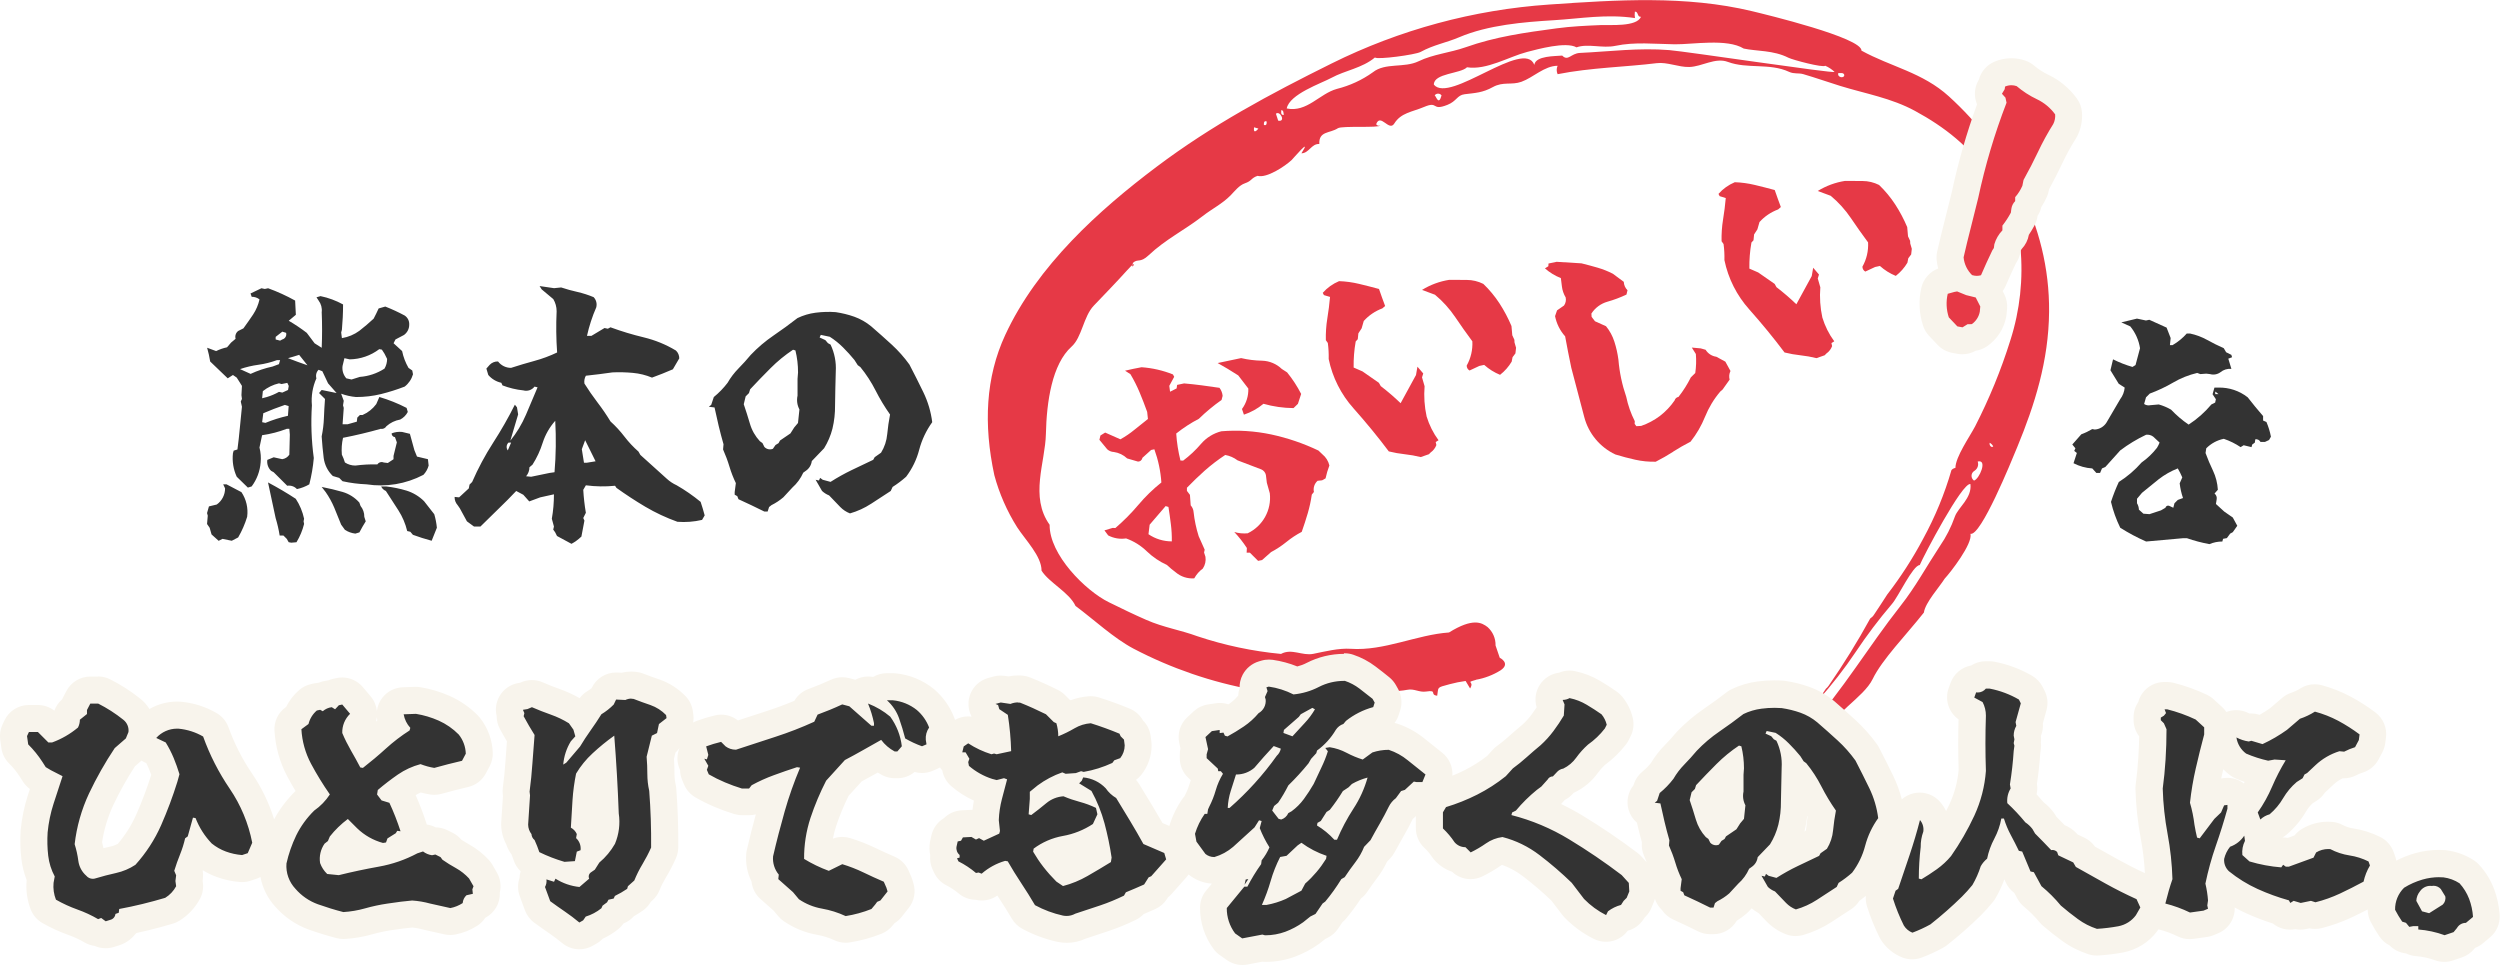
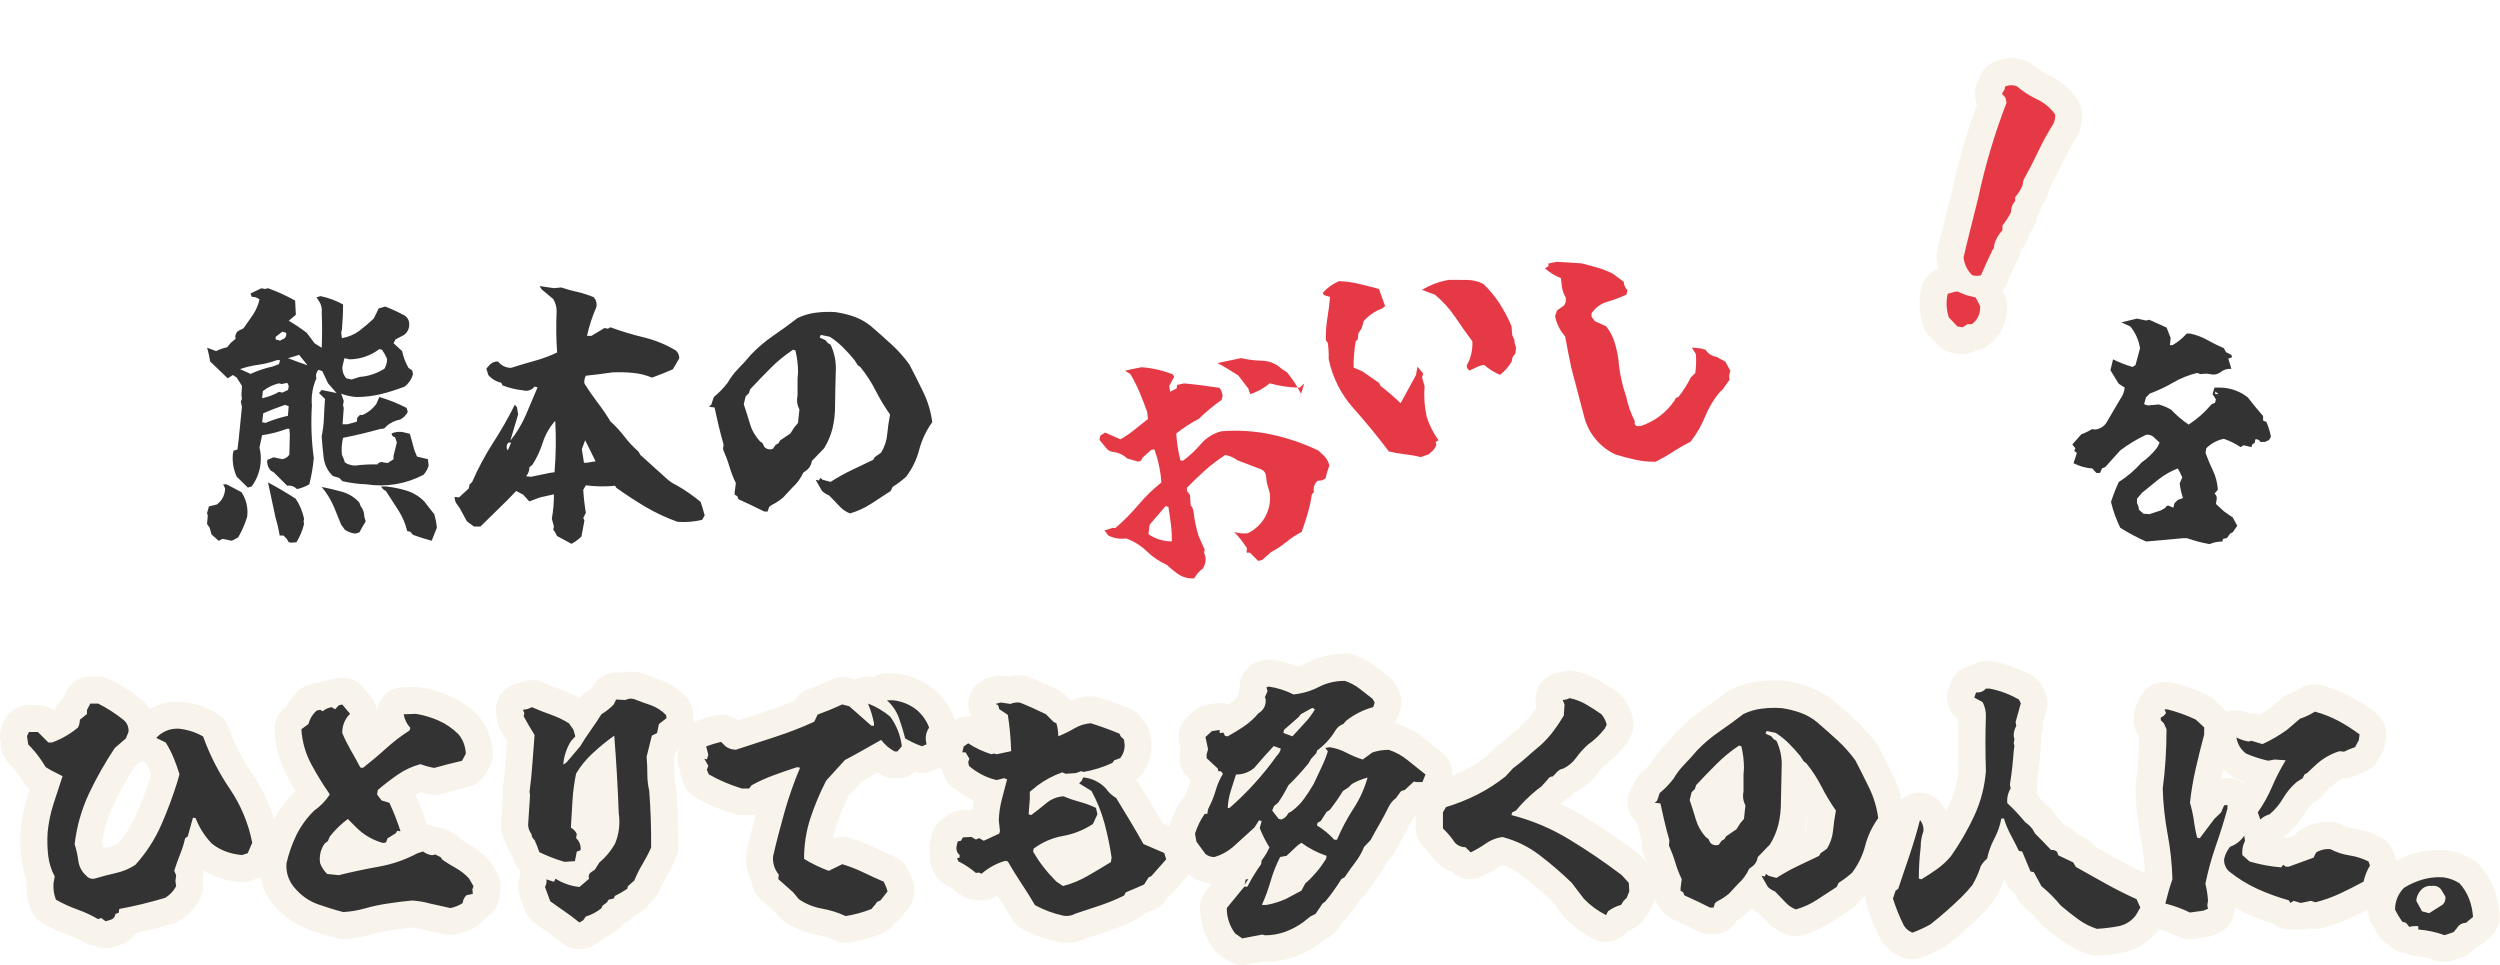
<svg xmlns="http://www.w3.org/2000/svg" viewBox="0 0 555.93 214.67">
  <defs>
    <style>
			.cls-1{fill:#e63946;}.cls-1,.cls-2{fill-rule:evenodd;}.cls-1,.cls-2,.cls-3{stroke-width:0px;}.cls-2{fill:#333;}.cls-3{fill:#f8f4ec;}
		</style>
  </defs>
  <g id="copy.svg">
    <g id="_美味しい">
-       <path id="maru" class="cls-1" d="M328.22,151.18c-2.59.74-.22.13-1.31,1.92-.33-.55-.67-1.11-1-1.67-1.19.16-2.36.4-3.52.71-3.08.82-2.44.6-2.8,2.57-1.77-.22.17-1.34-2.46-.93-1.56.24-2.66-.72-4.23-.38-1.95.42-7.2.29-8.36,1.94-3.66-1.17-7.21.1-10.83.13-5.14.04-9.9-1.12-14.93-2.06-9.33-1.69-18.34-4.78-26.74-9.18-4.4-2.34-8.68-6.36-12.88-9.49-1.39-3.01-5.85-5.15-7.55-7.84.03-3.2-3.6-6.84-5.43-9.66-2.26-3.59-3.97-7.49-5.07-11.58-2.42-11.28-1.94-21.76,2.43-31.18,7.15-15.44,20.89-27.79,33.64-37.38,12.37-9.31,25.22-16.18,38.95-22.99,15.11-7.5,31.55-11.95,48.38-13.1,15.05-1.04,30.39-2.05,45.07,1.47,3.07.74,24.5,5.91,24.36,8.78,6.48,3.58,13.59,4.84,19.46,10.19,12.61,11.49,22.43,28.32,22.26,47.88-.09,10.94-3.22,20.73-7.08,30.09-1.36,3.3-8.09,19.85-10.4,19.28.52,2.22-4.46,8.61-5.74,9.98-1.12,1.81-4.33,5.33-4.62,7.54-4.02,5.08-9.27,10.41-11.39,14.78-2.02,4.18-9.32,7.93-9.75,11.8-4.19,2.78-8.22,5.86-12.28,8.87-.43.11-.85.23-1.28.34,3.08-3.37,6.11-6.88,9.09-10.16,7.51-8.26,13.23-17.99,20.41-27.11,3.37-4.28,5.72-8.69,8.75-13.29,1.4-2.03,2.52-4.24,3.34-6.57.69-2,3.84-4.11,3.46-7.24-1.82-.42-10.47,16.08-11.27,18.02-1.55.04-4.78,7.1-6.23,8.71-2.88,3.38-5.56,6.93-8.02,10.62-2.53,3.77-5.32,7.35-8.34,10.73.58-.84,1.15-1.7,1.72-2.56.23-.19.44-.42.61-.67,3.34-4.82,6.42-9.8,9.24-14.94.35-.23.65-.53.87-.89.95-1.43,1.93-2.9,2.9-4.43,3.01-3.9,5.69-8.05,8-12.41,2.65-4.85,4.77-9.97,6.3-15.28.23-.26.54-.43.88-.49.02-2.45,3.14-6.88,4.38-9.23,3.15-6.15,5.78-12.55,7.84-19.15,2.14-6.68,2.9-13.73,2.23-20.71-.67-7.62-2.89-10.07-6.59-15.53-4.65-6.87-10.33-11.22-16.84-14.76-5.3-2.88-11-3.82-16.64-5.56-2.73-.84-5.46-1.82-8.22-2.62-1.03-.3-2.03.01-3.15-.51-4.32-2.01-9.26-.59-13.61-2.21-2.81-1.05-5.75,1.05-8.57,1.13-2.37.07-4.93-1.14-7.25-.85-6.83.85-14.71.99-22.04,2.45-.27-.59-.27-1.28,0-1.87-2.95.02-5.42,2.62-8.04,3.56-2.22.8-4.05-.1-6.36,1.18s-3.97,1.3-6.27,1.59c-1.71.21-1.74,1.54-3.85,2.37-3.64,1.44-1.86-.95-5.18.46-2.65,1.12-5.14,1.28-6.63,3.7-1.15,1.86-3.07-2.42-4.02.13.19.33.6.45.94.28-.29.61-8.55.03-9.45.62-1.8,1.18-4.27.58-4.13,3.51-1.75-.12-2.29,2.05-3.98,2.07,2.53-3.98-1.97,1.31-2.17,1.49-1.49,1.39-5.54,4.09-7.59,3.52-1.47.5-1.23,1.12-2.79,1.65-1.31.45-2.23,1.7-3.2,2.69-1.87,1.89-4.1,2.97-6.17,4.58-4.15,3.21-8.23,5.14-12.08,8.76-1.9,1.78-2.37.66-3.46,1.66-.75,2.38,1.63-1.62-1.3,1.66-2.16,2.41-5.34,5.7-7.41,7.86-2.32,2.43-2.61,7.02-4.94,9.11-4.35,3.91-5.55,12.24-5.71,19.43-.14,6.34-3.64,13.94.83,20.19-.08,6.64,7.98,14.67,13.16,17.22,3.06,1.51,5.5,2.69,8.33,3.93,3.85,1.69,7.64,2.26,11.37,3.64,6.03,2.01,12.26,3.33,18.59,3.93,2.39-1.3,4.72.48,7.19-.02,2.57-.52,5.65-1.3,8.31-1.12,7.42.52,14.66-3.13,21.86-3.63,5.28-3.28,7.24-2.23,8.58-1.2,1.16,1.04,1.81,2.53,1.77,4.09l.93,2.73s2.5,1.22.21,2.78c-1.69,1.06-3.57,1.78-5.54,2.12ZM278.86,28.31l.97.28c-.07.1-1.18,1.5-.97-.28ZM281.05,27.77c-.02-.61.12-.97.63-.75.02.62-.12.97-.63.75ZM284.23,26.83c-.17-.51-.34-1.03-.5-1.54.92-.79,2.28,1.92.5,1.54ZM284.94,24.47c.51.08.47.62.53,1.09-.66.04-.61-.5-.53-1.09ZM315.46,13.62c-3.22,1.56-7.4.25-10.17,2.45-2.41,1.73-5.13,2.98-8.01,3.7-3.89,1.08-6.64,5.27-11.15,4.35.62-3.2,7.62-5.55,9.96-6.82,3.09-1.67,6.79-2.14,9.66-4.52.48.54,9-.6,10.15-1.23,2.92-1.6,5.59-2,8.61-3.28,6.39-2.72,14.37-3.37,20.93-3.77,6.02-.36,11.82-1.43,18.13-.48-.08-.48-.09-.96-.02-1.44.85,0,.45,1.22,1.35,1.16-.93,2.29-6.98,1.75-8.77,1.83-3.53.15-6.73.29-10.04.74-7.04.95-13.49,1.83-20.21,4.21-3.43,1.21-7.21,1.54-10.42,3.1ZM319.03,21.21c.31-.42.9-.51,1.33-.2.08.06.14.12.2.2-.64,2.41-1.22.15-1.52,0ZM371.18,11.14c-6.74-.54-13.15.31-19.85.63-2.02.1-2.62,1.94-3.94.59-1.49.15-5.92,0-6.2,2.06-2.25-5.94-18.87,8.72-22.34,4.4-.03-2.55,5.94-2.41,7.37-3.86,4.34.69,9.3-2.35,13.37-3.41,2.39-.62,8.66-2.35,10.98-1.02,2.55-.91,5.74.28,8.67-.34,4.26-.91,8.8-.4,13.17-.34,3.96.05,11.63-1.34,15.35.95,2.88.62,6.56.33,9.94,2.04.96.48,7.69,2.27,8.18,1.78.77.33,1.47.79,2.07,1.37-.12.41-32.86-4.53-36.77-4.85ZM408.79,16.25c.32.05,1.19-.21,1.33.43-.03.86-1.64.54-1.33-.43ZM438.96,106.87c-.58-.42-.72-1.23-.3-1.81.12-.16.27-.29.44-.39.67-.44.95-1.28.68-2.04,2.28-.56.37,3.91-.82,4.24ZM442.46,98.46c.33.18.6.46.78.8-.36.42-.97-.26-.78-.8h0Z" />
      <g id="_">
        <path class="cls-1" d="M436.39,75.8c-.18,0-.37-.02-.55-.05l-1.16-.21c-.62-.12-1.19-.43-1.63-.89l-1.9-2.01c-.3-.32-.53-.7-.67-1.12-.73-2.21-.84-4.58-.31-6.85.25-1.07,1.06-1.92,2.12-2.21l1.47-.41c.09-.02.17-.04.26-.06l.65-.12c.16-.03.32-.05.49-.05-.84-1.27-1.37-2.75-1.52-4.28-.03-.32,0-.64.06-.95.52-2.27,1.06-4.52,1.62-6.71.55-2.14,1.09-4.31,1.63-6.53,1.47-6.88,3.49-13.78,5.99-20.44l-.02-.03c-.88-.98-1.02-2.41-.34-3.54l.3-.5c.15-1.02.81-1.9,1.76-2.31.83-.37,1.72-.56,2.63-.56.74,0,1.47.12,2.16.37.34.12.67.31.94.54,1.17.99,2.47,1.83,3.85,2.49,2.06.98,3.87,2.48,5.21,4.34.32.45.52.97.56,1.52.1,1.28-.15,2.57-.73,3.72-.04.09-.09.17-.14.26-1.17,1.85-2.24,3.8-3.18,5.79-.97,2.05-2.02,4.1-3.12,6.08l-.17.84c-.04.21-.1.41-.19.6-.37.86-.83,1.66-1.37,2.41-.04.71-.34,1.38-.83,1.9l-.14.88c-.05.36-.16.71-.33,1.03-.46.85-.97,1.68-1.54,2.47v.07c0,.76-.3,1.49-.82,2.04-.45.48-.8,1.05-1.02,1.67l-.07.58c-.06.45-.22.89-.47,1.27l-.22.33c-.87,1.81-1.67,3.58-2.39,5.25-.12.29-.29.56-.5.79-.34.39-.79.7-1.28.87.21.22.39.47.53.74l1.02,2c.26.5.36,1.07.31,1.63l-.11,1.18c0,.1-.02.19-.04.29-.36,1.9-1.43,3.55-3.02,4.65-.48.33-1.05.52-1.64.53h-.13s-.42.26-.42.26c-.48.3-1.02.45-1.58.45Z" />
        <path class="cls-3" d="M447.27,18.95c.39,0,.79.07,1.17.2,1.37,1.16,2.88,2.14,4.5,2.91,1.62.77,3.02,1.93,4.07,3.38.06.74-.09,1.48-.42,2.14-1.24,1.97-2.36,4.01-3.35,6.11-1.02,2.14-2.1,4.25-3.26,6.32l-.26,1.3c-.4.92-.94,1.78-1.6,2.53v.88c-.47.47-.76,1.07-.85,1.72l-.11.85c-.54,1.01-1.17,1.98-1.88,2.88v1.05c-.84.87-1.45,1.93-1.79,3.08l-.11.85-.33.5c-.92,1.92-1.77,3.77-2.53,5.55h0c-.3.09-.62.14-.93.14-.36,0-.71-.06-1.06-.17-1.07-1.05-1.74-2.45-1.88-3.94.52-2.27,1.05-4.48,1.61-6.63.55-2.15,1.1-4.34,1.64-6.57,1.54-7.22,3.64-14.3,6.3-21.19l-.24-1.13-.78-.86.61-1.02.08-.58c.45-.2.93-.3,1.42-.3M435.22,64.81l2.01.82,2.11.52,1.02,2-.11,1.18c-.21,1.11-.85,2.1-1.78,2.75l-.95.02-1.11.69-1.15-.21-1.9-2.01c-.56-1.69-.64-3.5-.24-5.24l1.47-.41.65-.12M447.27,12.95c-1.33,0-2.63.27-3.85.81-1.67.74-2.91,2.2-3.37,3.94l-.04.07c-1,1.68-1.11,3.7-.37,5.43-2.32,6.35-4.2,12.9-5.61,19.5-.53,2.16-1.06,4.31-1.6,6.41-.56,2.19-1.12,4.48-1.65,6.79-.14.63-.18,1.27-.12,1.91.06.65.17,1.28.34,1.9-1.87.7-3.28,2.3-3.74,4.26-.65,2.8-.52,5.73.38,8.47.28.84.73,1.61,1.34,2.25l1.9,2.01c.87.92,2.01,1.54,3.26,1.77l1.15.21c.36.07.73.1,1.1.1,1.03,0,2.05-.27,2.95-.78.9-.14,1.77-.48,2.53-1,2.24-1.55,3.75-3.88,4.26-6.56.04-.19.06-.38.08-.57l.11-1.18c.1-1.13-.11-2.26-.63-3.27l-.35-.69c.26-.36.49-.76.67-1.17.68-1.59,1.44-3.25,2.25-4.96l.1-.16c.5-.76.82-1.63.94-2.53l.03-.19c.07-.14.17-.27.27-.39.82-.87,1.36-1.95,1.56-3.11.45-.68.88-1.39,1.26-2.1.35-.64.57-1.34.67-2.07v-.04c.41-.6.69-1.28.85-1.98.49-.75.92-1.54,1.27-2.37.17-.39.29-.79.37-1.2l.08-.38c1.04-1.91,2.04-3.86,2.97-5.83.89-1.89,1.9-3.73,3.01-5.48.1-.16.2-.33.29-.51.82-1.64,1.18-3.47,1.04-5.3-.09-1.1-.47-2.15-1.12-3.04-1.64-2.27-3.84-4.1-6.36-5.29-1.14-.54-2.21-1.24-3.18-2.06-.56-.47-1.2-.84-1.89-1.08-1.02-.36-2.08-.54-3.16-.54h0Z" />
      </g>
-       <path id="_い" class="cls-1" d="M405.75,79.01l.38-.39c.58-.41,1.03-.98,1.28-1.65l-.15-.68.63-.39c-1.18-1.6-2.07-3.39-2.65-5.29-.48-2.21-.63-4.47-.45-6.72l-.57-1.97.27-.87-1.29-1.51-.32,1.85-3.42,6.27c-1.4-1.35-2.88-2.62-4.42-3.8l-.41-.73-3.65-2.54-1.97-.86c-.03-1.94.12-3.89.46-5.8l.46-.5.13-1.3.73-1.12.47-1.63c1.13-1.26,2.56-2.22,4.15-2.81l.6-.53c-.46-1.23-.92-2.49-1.36-3.78-1.48-.4-2.95-.78-4.42-1.13-1.46-.35-2.96-.56-4.46-.61-1.39.58-2.64,1.47-3.63,2.6l.26.5,1.36.42c-.14,1.59-.34,3.18-.6,4.76-.26,1.6-.37,3.23-.33,4.85l.44.62c.16,1.18.22,2.38.19,3.57.84,4.08,2.75,7.87,5.53,10.97,2.81,3.16,5.42,6.35,7.84,9.57,1.17.29,2.35.5,3.55.63,1.2.13,2.38.34,3.55.63l1.8-.63ZM424.15,58.44l.2-1.01.64-.85.14-1.25-.35-1.2-.02-.56-.47-1.02-.18-2.05c-.74-1.75-1.63-3.44-2.67-5.04-1.03-1.58-2.23-3.03-3.59-4.33-1.14-.57-2.4-.88-3.68-.88-1.31-.01-2.61-.02-3.9-.02-2.15.34-4.21,1.1-6.05,2.24l2.88,1.07c1.72,1.43,3.23,3.1,4.49,4.96,1.22,1.81,2.49,3.61,3.82,5.4.1,1.88-.33,3.76-1.26,5.4,0,.45.24.87.64,1.09l2.18-1.02,1.07-.23c1.04.93,2.23,1.68,3.53,2.21,1.04-.81,1.92-1.81,2.59-2.94h0Z" />
      <path id="_し" class="cls-1" d="M372.05,100.44c1.25-.8,2.55-1.54,3.88-2.22,1.34-1.69,2.42-3.56,3.23-5.56.82-2.03,1.96-3.92,3.38-5.59l.5-.43,1.58-2.22c-.17-.64-.11-1.33.19-1.92l-1.14-2.08-2.01-1.09c-.98-.13-1.86-.7-2.38-1.55l-1.09-.31-1.98-.18.9,1.43c.12,1.41.07,2.83-.13,4.23l-.98.96c-.77,1.54-1.69,3-2.75,4.35-.42.07-.75.37-.86.78-.9,1.32-2.02,2.49-3.29,3.47-1.26.94-2.66,1.69-4.15,2.2l-1.07.06-.38-.51.03-.6c-.87-1.71-1.51-3.54-1.9-5.42-.92-2.67-1.51-5.44-1.74-8.26-.18-1.36-.48-2.71-.9-4.01-.4-1.25-1.03-2.42-1.86-3.43l-2.45-1.1-.75-.97-.05-.74c.83-1.29,2.1-2.22,3.57-2.64,1.45-.41,2.87-.94,4.23-1.59l.23-.96c-.51-.49-.8-1.17-.83-1.87l-2.43-1.8c-1.07-.55-2.2-1-3.36-1.34-1.15-.33-2.35-.66-3.61-.97l-5.53-.34-1.81.38-.03.6-.76.48c1.05.92,2.24,1.65,3.54,2.16l.23,1.84c.1.87.39,1.71.84,2.46.14.63,0,1.28-.37,1.8l-1.55,1.08-.44,1.28c.33,1.67,1.1,3.22,2.24,4.49.43,2.35.88,4.68,1.37,6.99.94,3.61,1.9,7.26,2.88,10.95.95,3.66,3.49,6.72,6.92,8.33,1.46.45,2.94.84,4.43,1.17,1.49.33,3.02.48,4.55.44,1.33-.68,2.63-1.42,3.88-2.22Z" />
      <path id="_い-2" class="cls-1" d="M317.75,101.01l.38-.39c.58-.41,1.03-.98,1.28-1.65l-.15-.68.63-.39c-1.18-1.6-2.07-3.39-2.65-5.29-.48-2.21-.63-4.47-.45-6.72l-.57-1.97.27-.87-1.29-1.51-.32,1.85-3.42,6.27c-1.4-1.35-2.88-2.62-4.42-3.8l-.41-.73-3.65-2.54-1.97-.86c-.03-1.94.12-3.89.46-5.8l.46-.5.13-1.3.73-1.12.47-1.63c1.13-1.26,2.56-2.22,4.15-2.81l.6-.53c-.46-1.23-.92-2.49-1.36-3.78-1.48-.4-2.95-.78-4.42-1.13-1.46-.35-2.96-.56-4.46-.61-1.39.58-2.64,1.47-3.63,2.6l.26.5,1.36.42c-.14,1.59-.34,3.18-.6,4.76-.26,1.6-.37,3.23-.33,4.85l.44.62c.16,1.18.22,2.38.19,3.57.84,4.08,2.75,7.87,5.53,10.97,2.81,3.16,5.42,6.35,7.84,9.57,1.17.29,2.35.5,3.55.63,1.2.13,2.38.34,3.55.63l1.8-.63ZM336.15,80.44l.2-1.01.64-.85.14-1.25-.35-1.2-.02-.56-.47-1.02-.18-2.05c-.74-1.75-1.63-3.44-2.67-5.04-1.03-1.58-2.23-3.03-3.59-4.33-1.14-.57-2.4-.88-3.68-.88-1.31-.01-2.61-.02-3.9-.02-2.15.34-4.21,1.1-6.05,2.24l2.88,1.07c1.72,1.43,3.23,3.1,4.49,4.96,1.22,1.81,2.49,3.61,3.82,5.4.1,1.88-.33,3.76-1.26,5.4,0,.45.24.87.64,1.09l2.18-1.02,1.07-.23c1.04.93,2.23,1.68,3.53,2.21,1.04-.81,1.92-1.81,2.59-2.94h0Z" />
-       <path id="_お" class="cls-1" d="M267.48,126.42c.51-.76.72-1.69.58-2.6l-.31-.96.14-.62-1.34-3.01c-.55-1.75-.93-3.54-1.13-5.37-.04-.55-.27-1.07-.64-1.48l-.17-2.34-.67-.88v-.7c1.31-1.35,2.62-2.61,3.94-3.79,1.44-1.27,2.97-2.44,4.58-3.5,1,.18,1.93.59,2.74,1.2l5.28,2.01c.52.22.9.69,1.02,1.24l.21,1.73.66,2.34c.43,3.71-1.55,7.29-4.92,8.9-1,.09-2.01,0-2.98-.29,1.04,1.1,1.97,2.29,2.8,3.56l-.05,1.03h.71s1.84,1.83,1.84,1.83l.88-.18,2-1.77c1.21-.64,2.35-1.39,3.41-2.25,1.06-.86,2.2-1.62,3.41-2.25.5-1.4.94-2.78,1.34-4.14.4-1.36.7-2.75.9-4.15l.47-.58c-.2-.92.12-1.87.82-2.49l1-.1.77-.43c.21-.98.49-1.94.85-2.87-.23-.98-.77-1.85-1.55-2.48l-.88-.84c-3.35-1.6-6.87-2.8-10.5-3.58-3.64-.77-7.38-1.01-11.09-.71-1.77.45-3.35,1.43-4.53,2.81-1.18,1.38-2.51,2.63-3.97,3.72l-.6-.03c-.49-1.97-.81-3.98-.94-6,1.57-1.25,3.25-2.35,5.03-3.27,1.57-1.53,3.26-2.93,5.05-4.19l.24-.91c-.06-.65-.3-1.27-.7-1.79-1.3-.19-2.61-.38-3.92-.55-1.31-.17-2.63-.32-3.95-.43l-1.55.33-.11.78-1.46.74-.17-1.31,1.09-2.01-.28-.53c-2.23-.89-4.58-1.43-6.98-1.6-1.21.22-2.44.48-3.67.77l1.2.78c.78,1.31,1.46,2.66,2.05,4.07.59,1.4,1.14,2.84,1.67,4.31l.17,1.58c-1.02.79-2.01,1.58-2.98,2.38-.98.81-2.03,1.52-3.14,2.14l-3.39-1.5-1.05.65-.23.96,1.74,2.11c.41.37.93.58,1.48.6,1.11.16,2.14.66,2.95,1.43l2.36.69c.5.05.95-.31,1.02-.81l1.95-1.76.72-.15c.86,2.37,1.39,4.86,1.56,7.38-1.87,1.49-3.59,3.16-5.13,4.99-1.56,1.85-3.27,3.57-5.1,5.14l-.6-.03-1.83.55.83,1.12c1.22.64,2.61.88,3.98.67,1.72.61,3.29,1.59,4.6,2.86,1.31,1.26,2.82,2.29,4.48,3.04l.93.83,1.03.81c1.14.97,2.62,1.45,4.12,1.34.47-.86,1.12-1.61,1.91-2.18h0ZM255.39,118.78l.26-2.1,3.55-4.14.63.19c.21,1.32.39,2.6.54,3.85.16,1.26.23,2.54.21,3.81-1.86,0-3.67-.55-5.2-1.6h0ZM288.62,89.8l.72-2.2c-.87-1.7-1.91-3.3-3.12-4.79l-1.19-.77c-1.18-1.13-2.73-1.78-4.36-1.83-1.58-.03-3.15-.22-4.68-.58l-5.22,1.1c1.42.78,2.95,1.7,4.58,2.75l2.24,2.92c.06,1.63-.44,3.24-1.41,4.55l.43,1.26c1.59-.53,3.06-1.35,4.35-2.42,2.17.62,4.42.94,6.68.96l.99-.96Z" />
+       <path id="_お" class="cls-1" d="M267.48,126.42c.51-.76.72-1.69.58-2.6l-.31-.96.14-.62-1.34-3.01c-.55-1.75-.93-3.54-1.13-5.37-.04-.55-.27-1.07-.64-1.48l-.17-2.34-.67-.88v-.7c1.31-1.35,2.62-2.61,3.94-3.79,1.44-1.27,2.97-2.44,4.58-3.5,1,.18,1.93.59,2.74,1.2l5.28,2.01c.52.22.9.69,1.02,1.24l.21,1.73.66,2.34c.43,3.71-1.55,7.29-4.92,8.9-1,.09-2.01,0-2.98-.29,1.04,1.1,1.97,2.29,2.8,3.56l-.05,1.03h.71s1.84,1.83,1.84,1.83l.88-.18,2-1.77c1.21-.64,2.35-1.39,3.41-2.25,1.06-.86,2.2-1.62,3.41-2.25.5-1.4.94-2.78,1.34-4.14.4-1.36.7-2.75.9-4.15l.47-.58c-.2-.92.12-1.87.82-2.49l1-.1.77-.43c.21-.98.49-1.94.85-2.87-.23-.98-.77-1.85-1.55-2.48l-.88-.84c-3.35-1.6-6.87-2.8-10.5-3.58-3.64-.77-7.38-1.01-11.09-.71-1.77.45-3.35,1.43-4.53,2.81-1.18,1.38-2.51,2.63-3.97,3.72l-.6-.03c-.49-1.97-.81-3.98-.94-6,1.57-1.25,3.25-2.35,5.03-3.27,1.57-1.53,3.26-2.93,5.05-4.19l.24-.91c-.06-.65-.3-1.27-.7-1.79-1.3-.19-2.61-.38-3.92-.55-1.31-.17-2.63-.32-3.95-.43l-1.55.33-.11.78-1.46.74-.17-1.31,1.09-2.01-.28-.53c-2.23-.89-4.58-1.43-6.98-1.6-1.21.22-2.44.48-3.67.77l1.2.78c.78,1.31,1.46,2.66,2.05,4.07.59,1.4,1.14,2.84,1.67,4.31l.17,1.58c-1.02.79-2.01,1.58-2.98,2.38-.98.81-2.03,1.52-3.14,2.14l-3.39-1.5-1.05.65-.23.96,1.74,2.11c.41.37.93.58,1.48.6,1.11.16,2.14.66,2.95,1.43l2.36.69c.5.05.95-.31,1.02-.81l1.95-1.76.72-.15c.86,2.37,1.39,4.86,1.56,7.38-1.87,1.49-3.59,3.16-5.13,4.99-1.56,1.85-3.27,3.57-5.1,5.14l-.6-.03-1.83.55.83,1.12c1.22.64,2.61.88,3.98.67,1.72.61,3.29,1.59,4.6,2.86,1.31,1.26,2.82,2.29,4.48,3.04l.93.83,1.03.81c1.14.97,2.62,1.45,4.12,1.34.47-.86,1.12-1.61,1.91-2.18h0ZM255.39,118.78l.26-2.1,3.55-4.14.63.19c.21,1.32.39,2.6.54,3.85.16,1.26.23,2.54.21,3.81-1.86,0-3.67-.55-5.2-1.6h0ZM288.62,89.8l.72-2.2c-.87-1.7-1.91-3.3-3.12-4.79l-1.19-.77c-1.18-1.13-2.73-1.78-4.36-1.83-1.58-.03-3.15-.22-4.68-.58l-5.22,1.1c1.42.78,2.95,1.7,4.58,2.75l2.24,2.92l.43,1.26c1.59-.53,3.06-1.35,4.35-2.42,2.17.62,4.42.94,6.68.96l.99-.96Z" />
    </g>
    <g id="_ひとりでも多くの人に_">
      <path class="cls-2" d="M276.26,211.67c-.61,0-1.21-.19-1.72-.54l-1.58-1.11c-.26-.18-.49-.4-.68-.65-1.61-2.14-2.48-4.8-2.45-7.48,0-.68.25-1.34.68-1.87l3.34-4.06.23-1.03c.27-1.18,1.21-2.08,2.4-2.29l.09-.02c.33-.53.67-1.05,1.02-1.56v-.11c.08-.55.3-1.07.64-1.5.24-.3.46-.61.66-.94-.04-.08-.09-.16-.13-.25l-2.49,2.27c-1.61,1.39-3.38,2.35-5.34,2.93-.25.07-.52.12-.78.12-.02,0-.1,0-.12,0-1.39,0-2.75-.48-3.83-1.35-.2-.16-.38-.35-.54-.56l-2-2.74c-.27-.37-.45-.79-.53-1.23l-.32-1.74c-.08-.47-.06-.95.08-1.4.57-1.9,1.44-3.68,2.59-5.3.13-.19.29-.36.46-.51,0,0,.3-.67.33-.71.51-1,.93-2.04,1.23-3.12.21-.71.46-1.42.75-2.1-.06-.11-.11-.23-.15-.35l-1.79-1.68c-.61-.57-.95-1.36-.95-2.19v-.84c0-.27.04-.53.1-.79l.12-.46-.43-1.97c-.22-1.04.12-2.11.89-2.83l1.42-1.32c.44-.41.99-.67,1.59-.76l1.74-.26c.15-.02.3-.03.45-.03.71,0,1.41.25,1.96.73.03.02.05.04.08.07.56-.34,1.12-.7,1.66-1.07.99-.67,1.88-1.48,2.66-2.4.23-.27.51-.5.82-.68.02-.01.03-.02.04-.04l-.04-.15c-.18-.66-.13-1.37.15-2l.13-.3c-.15-.69-.06-1.42.28-2.06.38-.71,1.02-1.24,1.79-1.47l.53-.16c.28-.08.57-.13.86-.13.14,0,.29,0,.43.03,1.93.28,3.79.82,5.56,1.62,1.31-.21,2.58-.63,3.77-1.24,2.15-1.1,4.55-1.68,6.95-1.68h.21c.31,0,.62.06.91.16,1.48.5,2.87,1.23,4.11,2.17,1.02.77,2.04,1.57,3,2.36.29.24.54.53.72.85l.47.84c.41.72.5,1.58.25,2.37l-.32,1c-.31.98-1.09,1.73-2.08,1.99-1.73.47-3.33,1.25-4.76,2.34l-.38.45c-.35.42-.82.73-1.33.91-.04.01-.08.04-.1.08-.04.06-.07.12-.11.18.47.19.94.41,1.39.65.55.29,1.12.56,1.7.79l.88-.64c.25-.18.53-.33.83-.43,1.47-.49,2.99-.73,4.54-.73.32,0,.68.05.98.15,1.9.62,3.64,1.58,5.19,2.85,1.28,1.03,2.58,2.08,3.91,3.13,1.05.83,1.42,2.25.92,3.48l-.69,1.69c-.46,1.13-1.56,1.87-2.78,1.87h-.84l-1.02.95c-.3.28-.66.49-1.04.63l-.58.79c-.18.24-.39.46-.63.64-.28.21-.52.49-.67.81-.62,1.28-1.32,2.59-2.07,3.9-.71,1.22-1.39,2.44-2.04,3.65-.13.24-.29.46-.48.65l-1.04,1.08c-.56,1.27-1.27,2.47-2.12,3.58-.76,1-1.52,2.06-2.25,3.16-.26.39-.6.71-1.01.94l-.08.05c-1.04,1.63-2.18,3.2-3.42,4.69-.16.19-.34.37-.55.52l-.16.11-1.29,1.89c-.29.42-.68.76-1.14.99l-.88.44-1.33,1.07s-.08.06-.13.1c-1.43,1.03-3,1.86-4.65,2.48-1.78.65-3.62.98-5.49.98h-.12c-.23,0-.46-.03-.68-.08-1.3.24-2.56.48-3.79.72-.19.04-.38.06-.57.06ZM286.71,193.25c-.5,1.13-.93,2.3-1.27,3.49,0,.02,0,.03-.01.05l1.77-.94.41-.77c.17-.32.39-.6.66-.84.87-.77,1.68-1.6,2.41-2.5-.37-.19-.73-.39-1.08-.6l-1.46,1.37c-.4.37-.89.63-1.43.75ZM543.6,210.97c-.35,0-.7-.06-1.03-.18-1.63-.59-3.33-.96-5.05-1.09-.58-.04-1.12-.25-1.56-.58-.07,0-.15,0-.22,0-.89,0-1.74-.4-2.32-1.1l-.17-.21c-.64-.2-1.19-.61-1.57-1.17-.64-.94-1.24-1.93-1.76-2.94-.21-.41-.33-.86-.34-1.33-.06-2.66,1-5.25,2.9-7.11.16-.15.33-.29.51-.4,1.51-.94,3.14-1.66,4.84-2.15,1.47-.43,3.01-.65,4.56-.65.38,0,.77.01,1.15.04.05,0,.1,0,.15.01,1.73.21,3.42.83,4.88,1.79.21.14.4.3.56.48,1.18,1.29,2.09,2.77,2.72,4.4.6,1.59.95,3.24,1.06,4.91.06.96-.33,1.89-1.07,2.51l-1.58,1.32c-.44.37-.97.6-1.53.67-.02.03-.81.99-.81.99-.35.43-.82.75-1.35.94l-2,.68c-.31.11-.64.16-.96.16ZM425.27,210.4c-.37,0-.74-.07-1.09-.21-1.38-.54-2.57-1.53-3.35-2.79-.05-.08-.09-.16-.14-.24-1.03-2.07-1.91-4.25-2.6-6.45-.19-.6-.18-1.25.02-1.85l.58-1.74c.17-.51.48-.97.89-1.32.74-2.17,1.49-4.4,2.25-6.67.84-2.5,1.59-5.03,2.24-7.53.28-1.08,1.14-1.92,2.23-2.17.22-.05.45-.08.67-.08.87,0,1.7.38,2.28,1.05,1.18,1.38,1.7,3.2,1.42,4.99-.03.19-.08.39-.15.57-.28.76-.41,1.55-.4,2.36,0,.13,0,.27-.02.4-.05.45-.1.9-.14,1.36.55-.47,1.06-.99,1.53-1.54,1.84-2.65,3.46-5.48,4.83-8.41,1.28-2.77,2.05-5.72,2.3-8.76-.14-4.07-.13-8.22,0-12.33,0-.24-.04-.51-.11-.78l-.9-.49c-1.31-.71-1.9-2.27-1.39-3.67l.42-1.16c.44-1.2,1.57-1.97,2.82-1.97.03,0,.05,0,.08,0,.56-.54,1.3-.85,2.09-.85h.84c.19,0,.38.02.57.05,2.62.51,5.11,1.44,7.42,2.78.51.29.92.73,1.18,1.25l.42.84c.33.66.4,1.41.21,2.12-.33,1.22-.65,2.4-.98,3.54l.03.15c.13.71,0,1.44-.36,2.06-.08.14-.13.29-.16.44l.09.5c.07.36.07.74,0,1.1l-.03.17c.09.36.11.74.06,1.1l-.14,1.05c-.15,2.37-.42,4.76-.79,7.12l.07.4c.13.72-.02,1.47-.4,2.1-.09.15-.17.31-.22.48,1.05,1.03,2.05,2.12,2.99,3.26.73.53,1.37,1.17,1.92,1.89.08.1.14.2.21.31l.38.66c.87.88,1.74,1.76,2.59,2.65.8.21,1.53.64,2.1,1.25.17.18.31.38.43.59l2.26,1.07c.55.26,1,.68,1.3,1.2l.17.29c1.95,1.09,3.92,2.2,5.92,3.31,2.17,1.2,4.4,2.33,6.64,3.35.66.3,1.19.83,1.49,1.48l.73,1.6s.02-.07.02-.11c.46-1.87.96-3.61,1.48-5.17-.11-3.03-.46-6.07-1.01-9.04-.65-3.48-1.03-7.03-1.13-10.57,0-.16,0-.33.03-.49.27-1.99.48-4.09.61-6.22.12-1.94.19-3.93.2-5.93l-.1-.22-.29-.29c-.56-.56-.88-1.33-.88-2.12v-.58c0-.79.31-1.54.85-2.1.04-.52.22-1.02.52-1.46.56-.81,1.48-1.29,2.47-1.29h.58c.25,0,.49.03.73.09,2.36.59,4.67,1.42,6.88,2.46.27.13.52.3.75.5l1.9,1.74c.62.57.97,1.37.97,2.21v1.58c0,.26-.03.52-.1.78-.66,2.45-1.28,4.95-1.85,7.43-.51,2.21-.9,4.48-1.17,6.73.14.52.27,1.05.39,1.58l.96-.92.45-1.03c.42-.96,1.3-1.63,2.33-1.78l.74-.1c.14-.02.28-.03.42-.03.72,0,1.42.26,1.97.73.66.57,1.03,1.4,1.03,2.27v.84c0,.27-.04.54-.11.8-.25.89-.51,1.79-.78,2.68.48-.31,1.05-.48,1.63-.48.21,0,.42.02.62.07l-.44-1.19c-.34-.93-.2-1.96.37-2.76,1.14-1.61,2.11-3.35,2.88-5.16.25-.6.52-1.19.8-1.77-1.71-.41-3.39-.96-4.99-1.65-.21-.09-.4-.2-.58-.33-1.82-1.32-3.04-3.36-3.36-5.58-.16-1.12.32-2.23,1.24-2.88.52-.36,1.12-.55,1.73-.55.48,0,.96.11,1.4.35.39.21.81.37,1.24.48.23-.05.46-.08.69-.08.29,0,.58.04.86.12l1.36.4c1.33-.68,2.62-1.46,3.84-2.32l2.8-2.39c.29-.25.63-.44,1-.57.93-.31,1.83-.74,2.66-1.27.49-.31,1.05-.47,1.61-.47.26,0,.52.03.77.1,2.01.54,3.96,1.3,5.8,2.28,1.8.96,3.52,2.07,5.14,3.29.86.65,1.3,1.7,1.17,2.77l-.16,1.26c-.04.36-.16.72-.33,1.04l-.84,1.58c-.37.69-1,1.21-1.75,1.45-.67.21-1.32.48-1.95.8-.43.22-.9.33-1.38.33-.1,0-.2,0-.3-.01l-.41-.04c-1.34.5-2.58,1.26-3.61,2.24l-1.85,1.74c-.11.11-.24.21-.36.29v.03c-.25.48-.62.89-1.08,1.19l-1.14.73c-.88.77-1.62,1.67-2.21,2.68-.96,1.66-2.2,3.12-3.66,4.36-.36.31-.79.52-1.24.63-.26.08-.5.23-.7.42-.56.54-1.31.83-2.07.83-.22,0-.44-.02-.65-.07.02.08.03.16.04.25l.16,1.16c.08.61-.02,1.22-.3,1.77-.08.16-.15.34-.2.51l.02.02c1.45.4,2.93.69,4.42.88.33-.21.71-.35,1.11-.41.16-.02.31-.04.47-.04.42,0,.83.09,1.2.25l3.4-1.24.05-.09c.25-.5.64-.92,1.12-1.22,1.28-.79,2.76-1.2,4.27-1.2.24,0,.49.01.73.03.4.04.78.15,1.13.34,1.03.55,2.14.91,3.29,1.09,1.78.27,3.51.82,5.13,1.63.7.35,1.23.95,1.49,1.69l.32.9c.3.84.2,1.77-.25,2.53-.5.84-.86,1.75-1.07,2.7-.19.85-.74,1.58-1.5,1.99-1.8.97-3.61,1.88-5.37,2.71-1.94.9-3.96,1.62-6.02,2.14-.24.06-.49.09-.74.09-.31,0-.61-.05-.91-.14l-.25-.08-1.5.31c-.2.04-.41.06-.61.06-.29,0-.58-.04-.86-.13l-.33-.1c-.36.15-.75.22-1.14.22-.25,0-.5-.03-.75-.09-.59-.15-1.11-.48-1.51-.92-2.13-.65-4.23-1.44-6.26-2.36-2.52-1.15-4.89-2.62-7.03-4.36-.05-.04-.1-.08-.14-.12-.04.17-.08.35-.12.52.25,1.17.41,2.35.5,3.54.02.22,0,.43-.02.65l-.08.58.05.22c.3,1.41-.44,2.83-1.77,3.39l-1,.42c-.24.1-.49.17-.75.21l-3.01.42c-.14.02-.28.03-.42.03-.45,0-.9-.1-1.31-.3-1.56-.76-3.21-1.36-4.9-1.79-.83-.21-1.49-.74-1.88-1.43-.06.32-.18.62-.34.91l-1,1.74c-.06.1-.12.2-.2.3-1.4,1.87-3.43,3.15-5.72,3.58-1.71.31-3.43.52-5.15.63-.06,0-.12,0-.18,0-.32,0-.63-.05-.93-.15-1.82-.59-3.52-1.46-5.06-2.59-1.35-.99-2.7-2.05-3.98-3.15-.13-.11-.25-.24-.36-.37-1.17-1.42-2.49-2.74-3.91-3.91-.3-.25-.55-.55-.73-.89l-1.08-1.99c-.66-.31-1.19-.86-1.48-1.55l-1.31-3.14c-.52-.3-.94-.75-1.21-1.29-.22-.46-.45-.92-.69-1.39-.32.78-.57,1.59-.74,2.42-.14.67-.5,1.28-1.04,1.72-.23.18-.42.4-.58.64-.51,1.53-1.18,3.01-1.99,4.4-.08.13-.17.26-.26.38-.79.98-1.64,1.92-2.52,2.81-2.3,2.26-4.73,4.4-7.24,6.38-.08.06-.16.12-.25.18-.07.05-.15.09-.22.13-1.41.78-2.88,1.46-4.39,2.02-.34.13-.69.19-1.05.19ZM128.83,208.14c-.69,0-1.37-.24-1.92-.69-.98-.81-1.99-1.58-3.02-2.28-1.12-.77-2.24-1.56-3.32-2.35-.48-.35-.84-.83-1.04-1.39l-1.16-3.16c-.29-.79-.23-1.66.15-2.41-.1-.98.28-1.95,1.03-2.59.18-.15.37-.28.57-.39-.51-.22-1.02-.46-1.53-.71-.72-.35-1.27-.98-1.53-1.75-.21-.64-.46-1.28-.72-1.91-.48-.55-.82-1.2-1.01-1.9-.57-.97-.89-2.09-.9-3.22,0-.08,0-.15,0-.23l.4-6.2-.07-.56c-.03-.25-.03-.51,0-.77.27-2.04.48-4.09.61-6.11.12-1.78.25-3.56.4-5.36-.69-1.13-1.36-2.3-2-3.49-.3-.56-.41-1.19-.33-1.81-.3-.81-.23-1.72.19-2.48.45-.81,1.24-1.37,2.16-1.51l.64-.1.66-.28c.37-.16.77-.24,1.17-.24s.82.08,1.2.25c1.3.57,2.65,1.1,4.02,1.58,1.61.56,3.15,1.31,4.6,2.21.34.21.64.49.87.82l.51.73c.59-.85,1.16-1.73,1.72-2.61.25-.4.59-.73.99-.97.65-.39,1.26-.85,1.81-1.37l.3-.62c.5-1.05,1.56-1.71,2.71-1.71.05,0,.1,0,.15,0l1.42.07c.58-.18,1.2-.28,1.81-.28.35,0,.7.03,1.05.09.19.03.38.09.56.16,1.22.47,2.44.92,3.64,1.33,1.77.62,3.37,1.65,4.65,2.97.43.45.71,1.02.81,1.63l.1.69c.16,1.07-.26,2.15-1.12,2.82l-.82.64-.2.93c-.18.87-.74,1.61-1.52,2.03-.23.94-.47,1.89-.7,2.87.09,1.18.13,2.39.13,3.58,0,1.05.12,2.09.35,3.11.03.14.05.29.07.44.32,4.24.47,8.57.43,12.85,0,.41-.09.82-.26,1.19-.61,1.38-1.32,2.73-2.1,4.02-.62,1.02-1.16,2.1-1.61,3.21-.17.43-.44.81-.79,1.12l-.78.69c-.22.56-.6,1.05-1.11,1.39-.7.48-1.43.92-2.18,1.32-.42.64-1.07,1.1-1.82,1.28-.12.12-.25.24-.39.34l-.38.28c-.19.37-.46.7-.78.96-1.05.84-2.2,1.52-3.44,2.01l-.03.04c-.26.38-.6.69-1,.91l-.84.48c-.46.26-.97.39-1.48.39ZM131.24,185.53c.58.97.88,2.1.87,3.24.74-.74,1.39-1.57,1.93-2.48.63-1.58.83-3.29.57-4.97-.02-.11-.03-.22-.03-.34-.14-3.8-.33-7.64-.58-11.47-.07.06-.14.13-.21.19-1.11,1.02-2.07,2.16-2.86,3.42-.31,1.63-.52,3.3-.64,4.95-.11,1.51-.2,3.05-.29,4.62.42.47.76,1.01,1.01,1.6.17.39.24.81.23,1.24ZM23.51,207.87c-.57,0-1.13-.16-1.62-.48-.02,0-.04,0-.06,0-.52,0-1.05-.14-1.51-.41-1.3-.76-2.68-1.4-4.1-1.9-1.83-.65-3.59-1.46-5.26-2.41-.6-.34-1.06-.87-1.31-1.51-.64-1.62-.89-3.39-.72-5.12,0-.09.02-.18.04-.26l.08-.45c-.67-1.49-1.11-3.07-1.3-4.7-.22-1.9-.26-3.82-.15-5.73,0-.03,0-.07,0-.1.23-2.38.72-4.74,1.45-7.01.4-1.24.8-2.48,1.2-3.69,0,0-.4-.21-.45-.24l-1.16-.69c-.41-.24-.75-.57-1-.97l-.74-1.16c-.78-1.22-1.7-2.35-2.74-3.37-.47-.46-.77-1.06-.86-1.71l-.26-1.85c-.08-.58,0-1.17.25-1.7l.42-.9c.49-1.05,1.55-1.73,2.72-1.73h2c.8,0,1.56.32,2.12.88l1.16,1.16c1.08-.49,2.11-1.1,3.06-1.82.01-.9.42-1.74,1.13-2.3l.51-.41c.06-.27.15-.54.28-.79l.74-1.42c.52-1,1.54-1.62,2.66-1.62h1.74c.47,0,.94.11,1.36.32,2.16,1.09,4.21,2.41,6.1,3.92,1.65,1.28,2.5,3.31,2.27,5.42-.03.28-.1.55-.2.81l-.58,1.42c-.18.43-.45.82-.81,1.13l-2.17,1.9c-1.98,2.99-3.75,6.15-5.29,9.39-1.44,3.08-2.39,6.35-2.85,9.72.33,1.18.58,2.38.74,3.59.06.44.26.87.56,1.22,1.39-.41,2.81-.77,4.21-1.07,1.06-.23,2.06-.63,2.98-1.19,2.03-2.31,3.69-4.9,4.94-7.71,1.33-3.02,2.5-6.17,3.49-9.33l.21-.74c-.29-.87-.6-1.71-.93-2.52-.33-.78-.7-1.54-1.12-2.29l-1.27-.6c-.86-.41-1.47-1.19-1.66-2.12-.19-.93.08-1.89.71-2.59,1.75-1.95,4.25-3.07,6.87-3.07.18,0,.37,0,.56.02.03,0,.07,0,.1,0,2.33.22,4.63.96,6.65,2.13.61.36,1.08.92,1.32,1.58,1.38,3.86,3.26,7.54,5.56,10.93,2.71,3.98,4.56,8.41,5.47,13.14.12.59.05,1.21-.19,1.76l-1,2.32c-.34.79-1,1.39-1.81,1.66l-1.27.42c-.31.1-.63.15-.95.15-.08,0-.16,0-.24,0-1.5-.12-2.99-.44-4.41-.96-1.46-.54-2.81-1.31-4-2.29-.09-.08-.18-.16-.27-.25-.4-.42-.78-.85-1.14-1.3-.27.94-.59,1.88-.96,2.78-.31.76-.6,1.55-.87,2.36.2.48.27,1,.2,1.52l-.11.88.11.77c.09.63-.03,1.26-.33,1.82-.81,1.52-2.02,2.81-3.49,3.72-.23.14-.47.25-.72.32-1.67.5-3.42.97-5.21,1.41-1.18.29-2.37.56-3.55.8-.23.32-.53.59-.87.8-.6.93-1.53,1.62-2.65,1.91l-.9.29c-.3.09-.6.14-.91.14ZM237.2,206.74c-.47,0-.95-.05-1.41-.14-2.49-.55-4.85-1.43-7.05-2.62-.48-.26-.88-.65-1.16-1.12-.91-1.56-1.9-3.14-2.94-4.71-.68-1.03-1.35-2.07-1.99-3.13-.86.42-1.66.95-2.38,1.57-.56.48-1.26.74-1.97.74-.34,0-.67-.06-1-.17-.09,0-.18.01-.27.01-.7,0-1.39-.25-1.93-.71-1.02-.86-2.14-1.6-3.32-2.2-.6-.3-1.08-.8-1.37-1.42l-.32-.68c-.29-.63-.35-1.35-.18-2.01-.24-.75-.3-1.55-.16-2.35,0-.05.02-.1.03-.15l.26-1.16c.21-.94.86-1.71,1.72-2.08.53-.67,1.33-1.1,2.2-1.14l1.9-.1c.05,0,.11,0,.16,0,.45,0,.89.1,1.29.29.13-.02.27-.03.4-.03.39,0,.79.08,1.15.23l.32-.15-.08-.76c-.02-.15-.02-.3-.02-.45.07-1.78.33-3.56.78-5.29.07-.27.14-.53.21-.8,0,0-.33-.09-.38-.1-2.3-.74-4.39-1.91-6.21-3.49-.51-.44-.86-1.05-.99-1.72l-.16-.84c-.01-.07-.02-.15-.03-.22-.26-.17-.49-.39-.69-.64-.57-.72-.78-1.66-.56-2.56l.32-1.32c.17-.72.61-1.36,1.22-1.78l1-.68c.51-.35,1.1-.52,1.69-.52s1.14.16,1.64.49c1.14.75,2.36,1.35,3.64,1.81.15-.02.31-.04.46-.04.22,0,.44.02.66.07h.02c-.09-1.31-.22-2.62-.4-3.91l-.79-.53c-.5-.34-.89-.81-1.12-1.37-.73-.61-1.13-1.55-1.05-2.53.1-1.26.98-2.32,2.2-2.65l1.16-.32c.26-.07.52-.11.79-.11.15,0,.29.01.44.03l1.45.21c.64-.18,1.31-.27,1.98-.27.25,0,.51.01.76.04.28.03.55.1.81.2,2,.8,4.01,1.71,5.97,2.69.29.14.55.33.78.56l1.35,1.35.08.04c.57.26,1.04.69,1.35,1.22,1.48-.86,3.15-1.37,4.86-1.49.07,0,.13,0,.2,0,.3,0,.6.05.89.14,2.23.69,4.46,1.51,6.64,2.42.7.29,1.26.84,1.58,1.53l.04.08.35.35c.47.47.77,1.09.86,1.75l.16,1.27c.01.12.02.23.02.35.01,1.73-.58,3.42-1.67,4.76-.34.42-.8.75-1.31.93l-.46.17c-.28.33-.63.6-1.03.79-.34.16-.68.31-1.02.45.16.15.31.3.46.46.11.11.21.24.3.37.35.51.82.95,1.35,1.26.43.25.79.6,1.05,1.03,1.06,1.73,2.1,3.44,3.12,5.13.86,1.42,1.7,2.87,2.51,4.32l3.7,1.6c.82.35,1.44,1.05,1.69,1.9l.42,1.42c.29.99.06,2.07-.63,2.84l-3.32,3.74c-.22.25-.47.45-.76.61l-.53.84c-.31.5-.77.89-1.31,1.13-1.04.47-2.12.93-3.2,1.39-.29.45-.71.81-1.19,1.05-1.83.9-3.75,1.68-5.69,2.34-1.76.59-3.52,1.17-5.27,1.75-.96.48-2.03.73-3.11.73ZM236.9,193.78c1.2-.4,2.35-.92,3.45-1.56,1.24-.71,2.48-1.44,3.71-2.18-.19-1.17-.42-2.33-.68-3.49-2.02,1.12-4.19,1.9-6.48,2.31-1.13.2-2.23.56-3.27,1.06.25.35.51.7.77,1.04.75.96,1.57,1.89,2.43,2.77l.06.04ZM188.06,206.71c-.44,0-.87-.09-1.27-.28-1.44-.67-2.96-1.15-4.53-1.43-2.27-.4-4.38-1.26-6.29-2.56-.23-.16-.44-.34-.61-.56l-1.17-1.41-3.1-2.75c-.7-.62-1.07-1.52-1-2.45-.91-1.54-1.32-3.31-1.15-5.12.01-.14.03-.28.07-.41.78-3.37,1.66-6.79,2.62-10.14.42-1.46.87-2.92,1.37-4.36-1.31.49-2.6,1.06-3.85,1.71l-.19.24c-.57.72-1.44,1.15-2.36,1.15h-1.58c-.3,0-.59-.04-.88-.13-1.37-.42-2.74-.92-4.07-1.48-1.34-.57-2.67-1.22-3.94-1.96-.57-.33-1.01-.83-1.27-1.43l-.42-1c-.23-.55-.29-1.15-.18-1.73l-.24-.43c-.58-1.03-.51-2.3.18-3.25l-.06-.25c-.37-1.49.44-3.02,1.88-3.54,1.19-.43,2.42-.8,3.65-1.1.23-.06.47-.08.7-.08.79,0,1.55.31,2.12.88l.78.78s.05.02.08.03c2.69-.89,5.42-1.78,8.19-2.68,2.47-.8,4.92-1.74,7.3-2.78l.26-.57c.34-.72.94-1.28,1.69-1.55,1.74-.64,3.51-1.37,5.26-2.17.4-.18.83-.28,1.26-.28.26,0,.52.03.77.1l1.58.42c.37.1.71.26,1.01.49.07-.09.15-.18.23-.26.58-.59,1.35-.91,2.15-.91.36,0,.73.07,1.08.2.23.09.46.18.68.28.56-.75,1.44-1.21,2.41-1.21h1.32c.1,0,.19,0,.29.01,2.53.25,4.92,1.21,6.91,2.81.03.02.05.04.08.06,1.6,1.37,2.85,3.14,3.6,5.12.35.93.22,1.97-.35,2.78-.14.2-.22.45-.21.7l.14.86c.21,1.36-.52,2.69-1.79,3.23l-1,.43c-.38.16-.78.24-1.18.24-.35,0-.69-.06-1.02-.18-.48-.18-.97-.37-1.44-.57l-.75.87c-.57.66-1.4,1.04-2.27,1.04h-.58c-.49,0-.97-.12-1.41-.35-.77-.41-1.5-.9-2.16-1.47l-2.02,1.14c-1.21.68-2.43,1.35-3.62,1.98l-3.54,3.9c-1.22,2.42-2.27,4.94-3.13,7.51-.69,2.09-1.1,4.26-1.23,6.46.74.39,1.51.76,2.28,1.08.61-.3,1.25-.61,1.89-.91.4-.19.83-.28,1.27-.28.29,0,.59.04.87.13,1.74.53,3.46,1.2,5.1,1.99,1.45.7,2.95,1.38,4.45,2.03.7.3,1.25.85,1.56,1.55l.58,1.32c.04.1.08.21.12.31l.26.84c.3.95.1,1.98-.51,2.76l-1.58,2c-.31.39-.7.69-1.16.89-.02.03-.78.93-.78.93-.32.43-.75.78-1.29.99-2.06.83-4.21,1.42-6.41,1.76-.15.02-.31.04-.46.04ZM357.13,206.49c-.46,0-.93-.11-1.35-.32-2.12-1.07-4.04-2.47-5.7-4.17-.08-.09-.16-.18-.24-.27l-2.6-3.41c-2.13-2.05-4.39-4-6.74-5.78-1.98-1.52-4.18-2.63-6.55-3.32-.64.15-1.25.43-1.79.81-1.21.85-2.49,1.6-3.81,2.25-.42.2-.87.3-1.31.3-.78,0-1.55-.3-2.12-.88l-.44-.44c-1.29-.3-2.44-.99-3.3-2-.08-.09-.15-.19-.22-.29-.61-.92-1.32-1.77-2.13-2.52-.61-.57-.95-1.36-.95-2.19v-3.59c0-.54.14-1.07.42-1.53l.69-1.16c.38-.65.99-1.12,1.71-1.34,2.22-.67,4.39-1.54,6.46-2.58,1.99-1.01,3.89-2.22,5.65-3.61l1.42-1.56c.14-.15.29-.29.45-.4.97-.71,1.93-1.48,2.86-2.31,1.01-.9,2.06-1.81,3.12-2.69.9-.81,1.71-1.72,2.43-2.69.62-.83,1.21-1.69,1.76-2.57l.07-1.03-.15-.35c-.39-.93-.29-1.99.27-2.83s1.49-1.34,2.5-1.34h.01c.47-.27,1.04-.42,1.59-.42.2,0,.4.02.59.06,1.65.34,3.21.95,4.66,1.81,1.22.72,2.41,1.48,3.52,2.26.21.15.41.33.58.53.86,1.03,1.48,2.26,1.78,3.57.16.68.07,1.4-.24,2.02l-.42.84c-.09.17-.19.34-.31.49-1.21,1.57-2.64,2.94-4.25,4.09-.76.69-1.45,1.47-2.05,2.3-1.02,1.44-2.41,2.61-4.01,3.38-.2.09-.4.17-.61.22l-.82.88c-.35.37-.79.65-1.26.8l-1.28,1.42c-.13.15-.28.29-.45.4l-.94.7c-.69.56-1.35,1.16-1.99,1.78,3.1,1.13,6.08,2.56,8.91,4.28,4.1,2.49,8.11,5.22,11.93,8.11.15.11.29.24.41.38l1.58,1.74c.46.51.74,1.16.77,1.85l.11,1.9c.03.44-.05.89-.22,1.3l-.58,1.42c-.15.37-.37.71-.66.99l-.46.46-.41.63c-.41.63-1.03,1.08-1.75,1.28-.47.12-.92.31-1.33.56l-.08.15c-.36.71-.98,1.25-1.74,1.5-.31.1-.62.15-.94.15ZM76.37,205.81c-.25,0-.51-.03-.75-.1-1.97-.51-3.96-1.12-5.92-1.81-2.4-.87-4.54-2.34-6.21-4.25-1.97-2.12-2.98-4.99-2.76-7.88.01-.15.03-.29.06-.43.53-2.37,1.33-4.68,2.39-6.86,1.18-2.39,2.73-4.53,4.61-6.38.12-.12.25-.23.39-.32.54-.37,1.03-.79,1.48-1.26-1.12-1.71-2.17-3.48-3.13-5.28-1.46-2.75-2.31-5.83-2.49-8.92-.06-1.01.4-1.99,1.22-2.58l.8-.59c.52-1.32,1.36-2.5,2.45-3.43.38-.32.83-.55,1.32-.65l.74-.16c.21-.04.42-.07.63-.07.07,0,.15,0,.22,0,.62-.29,1.29-.48,1.98-.57.12-.02.25-.02.38-.02h.04c.28-.17.59-.29.91-.36l.74-.16c.21-.04.42-.07.63-.07.87,0,1.71.38,2.29,1.06l1.74,2.06c1.02,1.21.93,3-.21,4.1-.43.42-.71.97-.8,1.55.45,1.01.95,2,1.5,2.95.21.36.41.72.62,1.08.86-.72,1.71-1.46,2.55-2.22,1.14-1.04,2.34-2.01,3.59-2.92-.27-.63-.46-1.29-.58-1.97-.15-.85.08-1.72.63-2.4.54-.67,1.35-1.07,2.22-1.11,0,0,2.82-.11,2.86-.11.16,0,.33.01.49.04,1.99.33,3.92.9,5.76,1.72,2.02.9,3.83,2.15,5.38,3.72.07.07.14.15.2.23,1.38,1.71,2.17,3.86,2.24,6.06.02.52-.1,1.04-.35,1.51l-.84,1.58c-.41.76-1.12,1.31-1.96,1.51-2.06.48-4.09,1-6.04,1.55-.26.07-.54.11-.81.11-.16,0-.33-.01-.49-.04-.9-.15-1.79-.36-2.65-.65-1.15.39-2.24.94-3.25,1.63-.63.43-1.25.88-1.86,1.34.43.3.78.71,1,1.19,1,2.16,1.88,4.41,2.61,6.67.32.98.1,2.06-.56,2.85-.45.53-1.06.89-1.73,1.01,0,0-.82.51-.82.51.88-.35,1.74-.75,2.58-1.2.15-.08.31-.15.47-.2l1.27-.42c.31-.1.63-.15.95-.15.66,0,1.3.21,1.84.63.07.05.14.1.22.14h.05c.21-.06.42-.08.63-.08.46,0,.92.11,1.34.32l1.16.58c.43.22.8.53,1.08.92l.12.17c.75.51,1.53.99,2.32,1.42,1.39.77,2.62,1.74,3.67,2.9.15.16.28.34.39.53l1,1.74c.45.78.52,1.73.2,2.57h0s.03.29.03.29c.16,1.52-.84,2.91-2.33,3.24h-.05c-.2.67-.63,1.25-1.23,1.64-1.16.76-2.45,1.28-3.82,1.54-.19.04-.38.05-.57.05-.22,0-.44-.02-.65-.07l-4.48-1c-.05-.01-.1-.02-.15-.04-1.03-.29-2.09-.48-3.16-.56l-2.21.24-2.91.41c-1.54.23-3.11.57-4.64,1-1.76.5-3.59.81-5.41.92-.06,0-.12,0-.18,0ZM75.16,191.55c2.61-.64,5.25-1.2,7.86-1.68-2.11-.78-4.05-2-5.67-3.56l-.13-.13c-.44.43-.85.89-1.25,1.37l-.26.61c-.2.47-.51.88-.91,1.19l-.33.26c-.25.47-.37,1-.33,1.54.05.11.11.21.17.32l.86.09ZM399.35,205.23c-.36,0-.72-.07-1.07-.2-1.22-.46-2.34-1.21-3.25-2.14l-2.08-2.17c-.69-.34-1.32-.79-1.89-1.32-.21-.2-.39-.43-.54-.68l-.73-1.28c-.35.42-.73.81-1.14,1.18l-1.91,2.06c-.08.09-.16.17-.25.24-.8.68-1.66,1.28-2.57,1.79-.4,1.25-1.55,2.09-2.86,2.09h-.74c-.47,0-.92-.11-1.34-.32-1.87-.93-3.77-1.84-5.65-2.69-.61-.28-1.11-.75-1.42-1.35-.74-.56-1.18-1.44-1.18-2.39v-.58c0-.13,0-.26.03-.39l.15-1.14c-.47-1.07-.88-2.16-1.21-3.27-.36-1.17-.79-2.34-1.29-3.46-.21-.47-.29-.98-.25-1.49l.05-.61c-.34-1.2-.66-2.44-.96-3.68-.18-.75-.35-1.48-.52-2.21-.79-.36-1.4-1.05-1.64-1.92-.31-1.09.03-2.25.85-3.01l.3-.91c.18-.54.51-1.02.95-1.38.91-.74,1.74-1.59,2.46-2.52.78-1.32,1.71-2.53,2.79-3.62.88-.9,1.75-1.86,2.57-2.85.04-.05.09-.1.13-.15,1.67-1.75,3.54-3.34,5.54-4.71,1.77-1.21,3.51-2.48,5.18-3.77.17-.13.35-.24.53-.33,1.55-.75,3.21-1.24,4.93-1.46,1.08-.14,2.18-.21,3.28-.21.6,0,1.2.02,1.8.06.07,0,.14.01.22.02,1.61.23,3.21.63,4.74,1.17,1.71.61,3.27,1.5,4.66,2.65,1.6,1.38,3.14,2.76,4.65,4.13,1.62,1.48,3.09,3.14,4.37,4.92.08.12.16.24.23.37,1.06,2.05,2.11,4.14,3.12,6.21,1.16,2.41,1.92,4.96,2.26,7.6.1.75-.1,1.51-.54,2.13-1.12,1.56-1.94,3.3-2.44,5.16-.67,2.55-1.81,4.92-3.41,7.03-.12.16-.25.3-.4.43-.83.74-1.72,1.44-2.65,2.07l-.06.13c-.23.5-.6.92-1.06,1.23-1.45.96-2.92,1.92-4.42,2.89-1.68,1.1-3.53,1.94-5.48,2.5-.27.08-.55.12-.82.12ZM394.03,191.62c.16.08.31.17.45.27l.1.07c1.25-.75,2.54-1.44,3.85-2.07l3.96-1.89c.2-.28.45-.53.73-.73l.87-.61c.36-.72.59-1.52.67-2.33.11-1.15.26-2.29.45-3.43-1-1.5-1.91-3.07-2.72-4.67-.78-1.54-1.72-3-2.79-4.36l-.25-.19c-.05-.04-.11-.08-.16-.12-.06,2.17-.1,4.41-.13,6.65.02,1.92-.2,3.91-.66,5.85-.48,1.88-1.22,3.62-2.21,5.23-.11.18-.24.35-.39.5l-1.75,1.81ZM381.53,184.04c.17-.2.37-.38.59-.53l1.81-1.24.51-.8c.07-.11.15-.22.23-.32l.25-.3.14-1.3c-.45-1.22-.57-2.53-.35-3.82v-3.46c0-.07,0-.15,0-.22l.07-.96c-.33.3-.65.61-.96.93-1.39,1.39-2.73,2.77-4,4.13l-.06.19c-.14.46-.4.88-.74,1.22l-.14.14-.02.08c.4,1.21.78,2.42,1.13,3.62.27.91.74,1.78,1.36,2.51l.17.13Z" />
      <path class="cls-3" d="M298.89,151.4c.05,0,.11,0,.16,0,1.17.39,2.26.97,3.24,1.71,1,.76,1.98,1.52,2.93,2.29l.47.84-.32,1c-2.21.6-4.27,1.64-6.06,3.06l-.58.69c-.7.23-1.29.7-1.69,1.32-1.06,1.8-2.48,3.36-4.17,4.59l-.16.58-1.16,1.27-.58,1c-1.4,1.72-2.89,3.35-4.48,4.9-.67,1.33-1.42,2.62-2.27,3.85l-.9.74-.42,1,1.42,1.84.58.16c.71-.22,1.29-.74,1.58-1.42l.74-.42c1.05-.77,1.97-1.69,2.74-2.74.78-1.07,1.5-2.18,2.16-3.32.56-1.23,1.13-2.44,1.71-3.64.57-1.18,1.06-2.39,1.45-3.64l-.58-.74,1-.16c1.31.2,2.57.62,3.74,1.24,1.15.61,2.35,1.11,3.59,1.5l2.16-1.58c1.16-.38,2.37-.58,3.59-.58.01,0,.03,0,.04,0,1.54.51,2.97,1.29,4.22,2.32,1.3,1.05,2.62,2.11,3.95,3.16l-.69,1.69h-1.32l-.58-.11-2,1.85-.84.26-1.16,1.58c-.67.5-1.21,1.15-1.58,1.9-.6,1.23-1.26,2.47-1.98,3.72-.72,1.25-1.42,2.49-2.08,3.72l-1.42,1.48c-.49,1.23-1.15,2.38-1.95,3.43-.81,1.05-1.6,2.16-2.37,3.32l-.74.42c-1.08,1.75-2.27,3.43-3.59,5.01l-.58.42-1.58,2.32-1.16.58-1.58,1.27c-1.22.87-2.55,1.58-3.96,2.11-1.42.52-2.92.79-4.44.79-.03,0-.07,0-.1,0l-.58-.16h0c-1.55.28-3.04.56-4.48.85l-1.58-1.11c-1.22-1.63-1.87-3.61-1.85-5.64l3.9-4.75h.68c.9-1.74,1.92-3.41,3.06-5.01l.11-.84c.71-.89,1.29-1.86,1.74-2.9-.85-1.35-1.58-2.78-2.16-4.27l.42-1.58-.58-.16-1,1.58-4.75,4.32c-1.21,1.04-2.63,1.82-4.17,2.27-.02,0-.04,0-.06,0-.71,0-1.39-.24-1.94-.69l-2-2.74-.32-1.74c.48-1.58,1.21-3.08,2.16-4.43h.58l.16-1,.26-.58c.6-1.17,1.09-2.4,1.45-3.66.37-1.29.91-2.52,1.61-3.67l-.47-.58h-.58l-.1-.58-2.48-2.32v-.84l.32-1.16-.58-2.69,1.42-1.32,1.74-.26v.69l.84-.1.32.69.58.16c1.23-.67,2.44-1.41,3.64-2.22,1.22-.83,2.32-1.82,3.27-2.95,1.07-.6,1.69-1.78,1.58-3.01l-.16-.58.58-1.32-.26-.84.53-.16c1.91.27,3.76.86,5.49,1.74,1.97-.19,3.88-.75,5.64-1.66,1.73-.89,3.64-1.35,5.58-1.35M287.4,163.74c.95-1.05,1.85-2.04,2.72-2.95.88-.93,1.64-1.96,2.29-3.06l-.58-.32-2.58,1.42-.42.58c-1.09.98-2.2,1.95-3.32,2.9l-.11.68,2,.74M274.94,172.22s-.06,0-.09,0c-.39,1.23-.77,2.44-1.16,3.64-.39,1.23-.62,2.51-.68,3.8h0,0s0,0,0,0h.41c3.94-3.44,7.47-7.34,10.5-11.6.46-.42.77-.97.9-1.58l-1.58-.58c-1.48,1.58-2.92,3.2-4.32,4.85-1.11.95-2.52,1.48-3.97,1.48M296.73,186.73h.58c1.01-2.41,2.24-4.72,3.66-6.91,1.4-2.13,2.45-4.46,3.14-6.91-1.22.32-2.39.8-3.48,1.42l-.74.74-1.27.84c-.88,1.45-1.85,2.84-2.9,4.17l-.74.48-1.27,2-.74.42-.11.58c1.43.86,2.73,1.93,3.85,3.16h0M280.6,201.23h1.05,0c1.47-.27,2.9-.71,4.27-1.32l3.48-1.85.84-1.58c1.81-1.59,3.37-3.44,4.64-5.49l.11-.68c-2-.67-3.89-1.65-5.59-2.9l-.84.58-2.47,2.32-1.42.26c-.87,1.7-1.58,3.49-2.11,5.33-.52,1.82-1.18,3.6-1.95,5.33M442.46,153.13c2.28.44,4.47,1.26,6.49,2.43l.42.84c-.39,1.44-.77,2.83-1.16,4.17l.16.84c-.38.66-.58,1.4-.58,2.16l.16.84-.16.84.16.58-.16,1.16c-.16,2.49-.44,4.97-.84,7.44l.16.9c-.6.98-.86,2.13-.74,3.27,1.43,1.33,2.77,2.76,4.01,4.27.61.4,1.14.9,1.58,1.48l.58,1c1.23,1.23,2.43,2.46,3.59,3.69.09-.02.19-.03.28-.03.39,0,.77.16,1.04.45l.26.74,3.32,1.58.58,1c2.18,1.23,4.4,2.47,6.64,3.72,2.25,1.25,4.54,2.4,6.86,3.45l.84,1.85-1,1.74c-.94,1.27-2.33,2.13-3.88,2.43-1.58.29-3.17.48-4.77.58-1.51-.49-2.94-1.22-4.22-2.16-1.3-.95-2.57-1.95-3.8-3.01-1.3-1.58-2.75-3.03-4.32-4.32l-1.69-3.11-.74-.16-1.85-4.43-.74-.16c-.56-1.16-1.16-2.33-1.79-3.51-.63-1.17-1.14-2.4-1.53-3.67h-.58c-.28,1.56-.81,3.06-1.55,4.46-.75,1.4-1.29,2.9-1.61,4.46-.57.47-1.06,1.04-1.42,1.69-.46,1.45-1.08,2.85-1.85,4.17-.73.9-1.5,1.76-2.32,2.58-2.22,2.18-4.56,4.24-7.01,6.17-1.29.72-2.63,1.33-4.01,1.85-.79-.31-1.45-.86-1.9-1.58-.97-1.94-1.78-3.95-2.43-6.01l.58-1.74.58-.42c.84-2.46,1.7-4.98,2.56-7.57.86-2.58,1.63-5.16,2.29-7.73.61.71.88,1.66.74,2.58-.4,1.1-.6,2.26-.58,3.43-.28,2.33-.42,4.67-.42,7.01l.58.16c1.13-.67,2.27-1.42,3.43-2.24,1.17-.84,2.24-1.82,3.16-2.93,1.98-2.83,3.71-5.83,5.17-8.97,1.45-3.14,2.33-6.52,2.58-9.97-.14-4.08-.14-8.17,0-12.29,0-1.05-.25-2.08-.74-3.01l-1.85-1,.42-1.16c.12.02.24.03.36.03.7,0,1.36-.32,1.81-.87h.84M349.07,155.25c1.32.27,2.58.76,3.74,1.45,1.16.69,2.27,1.4,3.32,2.14.56.67.96,1.47,1.16,2.32l-.42.84c-1.06,1.38-2.33,2.58-3.75,3.58-.97.87-1.85,1.84-2.61,2.9-.74,1.04-1.73,1.87-2.87,2.43-.58.09-1.1.39-1.48.84l-.84.9s0,0-.01,0c-.48,0-.92.26-1.15.69l-1.42,1.58-1,.74c-1.69,1.38-3.25,2.91-4.64,4.59l-.84.42-.16.58c4.52,1.15,8.85,2.97,12.84,5.4,4.03,2.44,7.93,5.09,11.68,7.94l1.58,1.74.11,1.9-.58,1.42-.68.68-.58.9c-1.05.28-2.04.76-2.9,1.42l-.42.84c-1.82-.92-3.48-2.13-4.9-3.59l-2.74-3.59c-2.27-2.2-4.66-4.26-7.17-6.17-2.45-1.87-5.24-3.24-8.23-4.01-1.32.17-2.58.66-3.67,1.42-1.08.76-2.22,1.42-3.4,2l-1.16-1.16s-.02,0-.03,0c-.92,0-1.8-.4-2.4-1.11-.74-1.12-1.61-2.14-2.58-3.06v-3.59l.69-1.16c2.39-.72,4.71-1.65,6.93-2.77,2.25-1.14,4.38-2.51,6.35-4.09l1.58-1.74c1.05-.77,2.08-1.6,3.08-2.5,1-.9,2.03-1.78,3.09-2.66,1.06-.96,2.02-2.02,2.87-3.16.82-1.1,1.59-2.25,2.29-3.43l.16-2.48-.42-1s0,0,.01,0c.55,0,1.09-.15,1.57-.42M140.37,155.37c.17,0,.35.02.52.05,1.27.49,2.52.95,3.77,1.37,1.31.46,2.49,1.22,3.46,2.22l.1.68-1.69,1.32-.42,2-1.16.58c-.39,1.51-.77,3.08-1.16,4.69.11,1.27.16,2.54.16,3.82,0,1.27.14,2.53.42,3.77.32,4.18.46,8.38.42,12.6-.56,1.27-1.21,2.5-1.92,3.69-.7,1.16-1.31,2.38-1.82,3.64l-1.42,1.27-.16.58c-.87.59-1.79,1.12-2.74,1.58l-.26.58-1.16.26-.32.58-1,.74-.26.58c-1.03.83-2.21,1.46-3.48,1.85l-.58.84-.84.48c-1.05-.88-2.14-1.7-3.24-2.45-1.11-.76-2.19-1.52-3.24-2.29l-1.16-3.16c.29-.51.4-1.11.32-1.69l1.69.53.32-.69c1.61,1.02,3.43,1.65,5.33,1.85l2.16-1.85c-.23-.51-.05-1.12.42-1.42l.84-.58,1-1.58c1.4-1.17,2.57-2.58,3.48-4.17.89-2.13,1.19-4.47.84-6.75-.21-5.77-.54-11.53-1-17.3-1.69,1.2-3.3,2.52-4.82,3.93-1.44,1.32-2.67,2.84-3.67,4.51-.39,1.93-.66,3.89-.79,5.85-.14,2-.26,4.06-.37,6.17.59.31,1.06.81,1.32,1.42l-.16.9c.75.68,1.12,1.68,1,2.69l-.84.32-.42,2.11-2.32.16c-1.92-.56-3.79-1.28-5.59-2.16-.3-.91-.66-1.81-1.06-2.69-.41-.32-.66-.8-.69-1.32-.47-.6-.73-1.34-.74-2.11l.42-6.49-.1-.84c.28-2.11.49-4.21.63-6.3.14-2.09.3-4.19.48-6.3-.84-1.34-1.65-2.72-2.43-4.17l.16-.69-.32-.74,1-.16,1-.42c1.37.6,2.78,1.15,4.22,1.66,1.4.49,2.75,1.14,4.01,1.92l1,1.42.42,1.48-1,1.11c-.96,1.57-1.53,3.34-1.69,5.17l.68-.42,3.06-3.59c.74-1.23,1.52-2.43,2.35-3.59.83-1.16,1.63-2.36,2.4-3.59,1-.6,1.92-1.33,2.74-2.16l.53-1.11,2.06.1c.41-.2.87-.31,1.32-.31M198.54,155.72c1.95.19,3.8.94,5.33,2.16,1.23,1.05,2.17,2.39,2.74,3.9-.56.8-.82,1.77-.74,2.74l.16,1-1,.43c-1.3-.47-2.55-1.05-3.74-1.74-.39-1.51-.84-3.01-1.37-4.51-.55-1.53-1.48-2.9-2.69-3.98h1.32M226.39,156.23c.15,0,.3,0,.45.02,1.93.77,3.85,1.64,5.75,2.58l1.74,1.74.58.26c.27.94.42,1.92.42,2.9,1.26-.51,2.47-1.1,3.64-1.79,1.09-.64,2.32-1.02,3.59-1.11,2.14.67,4.27,1.44,6.38,2.32l.26.58.74.74.16,1.27c0,1.04-.35,2.04-1,2.85l-1.32.48-.42.58c-2.03.94-4.18,1.62-6.38,2l-.58-.16-1.16.42-2.27.16-.74-.32c-1.96.68-3.81,1.66-5.49,2.9l-1.74,1.42v1.58c-.11,1.23-.19,2.37-.26,3.43l.58.16c1.13-.84,2.24-1.72,3.35-2.64,1.08-.9,2.42-1.44,3.82-1.53,1.17.5,2.38.91,3.61,1.24,1.24.33,2.45.78,3.61,1.34l.32,1.42-1,2.16c-2.02,1.33-4.29,2.24-6.67,2.66-2.36.42-4.59,1.39-6.51,2.82l-.11.68c.69,1.18,1.45,2.32,2.29,3.4.89,1.14,1.85,2.22,2.87,3.24l1.48,1c1.91-.5,3.75-1.25,5.46-2.24,1.74-1,3.47-2.03,5.19-3.09l.16-1c-.38-2.57-.91-5.11-1.58-7.62-.68-2.51-1.65-4.92-2.9-7.2l-2.74-1.69.58-.58.32-.74c1.91.17,3.69,1.03,5.01,2.42.6.88,1.4,1.62,2.32,2.16,1.05,1.73,2.09,3.43,3.11,5.12,1.02,1.69,2,3.39,2.95,5.11l4.64,2,.42,1.42-3.32,3.74-.58.26-1,1.58c-1.34.6-2.69,1.18-4.06,1.74l-.42.74c-1.73.84-3.5,1.58-5.33,2.19-1.83.61-3.66,1.22-5.49,1.82h0c-.6.33-1.26.51-1.94.51-.27,0-.54-.03-.81-.08-2.17-.48-4.27-1.26-6.22-2.32-.95-1.62-1.96-3.24-3.03-4.85-1.07-1.61-2.08-3.25-3.03-4.9l-.58-.1c-1.93.56-3.71,1.53-5.22,2.85l-.68-.26-.58.1c-1.2-1.01-2.5-1.88-3.9-2.58l-.32-.68.58-.16v-.58c-.55-.45-.81-1.15-.69-1.85l.26-1.16.74-.16.42-.74,1.9-.1,1,.58.69-.32,1.06.58,3.43-1.58.16-.58-.26-2.42c.06-1.58.29-3.14.69-4.67.39-1.49.77-2.96,1.16-4.4l-.69-.26-1.63.42-1-.26c-1.9-.61-3.66-1.6-5.17-2.9l-.16-.84.26-.74-.84-1.42h-.74l.32-1.32,1-.69c1.6,1.05,3.34,1.86,5.17,2.43l.58-.16.58.16,3.22-.69c-.07-2.7-.32-5.4-.74-8.07l-1.9-1.27-.26-.9-.58-.26,1.16-.32,2.16.32c.54-.23,1.12-.34,1.71-.34M21.82,156.45c1.98,1,3.85,2.2,5.59,3.59.84.65,1.28,1.69,1.16,2.74l-.58,1.42-2.48,2.16c-2.15,3.22-4.06,6.6-5.72,10.1-1.66,3.56-2.74,7.36-3.19,11.26.38,1.21.66,2.46.82,3.72.17,1.28.8,2.45,1.77,3.3.36.44.9.68,1.45.68.2,0,.41-.03.61-.1,1.51-.46,3.03-.85,4.56-1.19,1.53-.34,2.99-.95,4.3-1.82,2.36-2.61,4.3-5.59,5.72-8.81,1.38-3.15,2.59-6.37,3.61-9.65l.47-1.69c-.39-1.26-.82-2.47-1.29-3.61-.5-1.19-1.09-2.35-1.77-3.45l-2.11-1c1.19-1.32,2.87-2.07,4.63-2.07.12,0,.25,0,.37.01,1.91.18,3.77.78,5.43,1.74,1.47,4.1,3.46,8,5.91,11.6,2.47,3.63,4.17,7.72,5.01,12.02l-1,2.32-1.26.42c-1.23-.1-2.45-.36-3.61-.79-1.14-.42-2.2-1.03-3.14-1.79-1.56-1.63-2.78-3.54-3.59-5.64l-.58-.1c-.39,1.44-.77,2.83-1.16,4.17l-.58.42c-.28,1.22-.66,2.42-1.13,3.59-.47,1.16-.9,2.37-1.29,3.64l.42,1-.16,1.27.16,1.16c-.57,1.06-1.4,1.95-2.43,2.58-1.65.49-3.34.95-5.06,1.37-1.72.42-3.45.79-5.17,1.11l-.1.84-.74.26c-.06.65-.53,1.18-1.16,1.32l-1.01.32-1-.74-.68.26c-1.47-.86-3.01-1.57-4.61-2.14-1.65-.59-3.25-1.32-4.77-2.19-.47-1.19-.65-2.47-.53-3.74l.26-1.42c-.77-1.43-1.26-3-1.45-4.61-.2-1.72-.24-3.46-.13-5.19.21-2.17.65-4.31,1.32-6.38.67-2.07,1.33-4.11,2-6.12l-2.58-1.32-1.16-.69-.74-1.16c-.91-1.41-1.97-2.72-3.16-3.9l-.26-1.85.42-.9h2l2.32,2.32h.84c2.09-.76,4.04-1.89,5.75-3.32.28-.54.42-1.14.42-1.74l1.58-1.26v-.9l.74-1.42h1.74M193.06,156.46c1.78.69,3.44,1.67,4.9,2.9,1.41,1.94,2.31,4.21,2.58,6.59l-1,1.16h-.58c-1.18-.63-2.21-1.51-3.01-2.58-1.37.77-2.72,1.54-4.06,2.29-1.34.76-2.67,1.49-4.01,2.19l-4.17,4.59c-1.37,2.67-2.53,5.43-3.48,8.28-.96,2.94-1.45,6.03-1.42,9.12,1.74,1.06,3.58,1.95,5.49,2.65.95-.49,1.95-.98,3-1.48,1.6.49,3.16,1.09,4.67,1.82,1.49.72,3.01,1.42,4.56,2.08l.58,1.32.26.84-1.58,2-.74.32-.42.58-.84,1h.01c-1.85.74-3.78,1.27-5.75,1.58-1.68-.78-3.45-1.34-5.27-1.66-1.83-.32-3.58-1.03-5.12-2.08l-1.32-1.58-3.27-2.9.11-1c-.94-1.13-1.4-2.59-1.27-4.06.77-3.34,1.64-6.67,2.58-9.99.94-3.31,2.09-6.56,3.43-9.73l-.69-.11c-1.72.56-3.43,1.15-5.12,1.77-1.71.62-3.36,1.37-4.96,2.24l-.58.74h-1.58c-1.28-.39-2.54-.85-3.77-1.37-1.24-.52-2.45-1.12-3.61-1.79l-.42-1,.32-.9-.9-1.58.58.16.32-1-.48-1.9c1.09-.4,2.2-.73,3.32-1l1,1c.65.48,1.44.74,2.25.74.02,0,.04,0,.07,0,2.88-.95,5.81-1.91,8.78-2.87,2.93-.95,5.81-2.07,8.62-3.35l.74-1.58c1.83-.67,3.66-1.42,5.48-2.27l1.58.42,4.9,4.32h.58v-.58c-.3-1.48-.74-2.93-1.32-4.33M76.11,156.67l1.74,2.06c-1.16,1.12-1.79,2.67-1.74,4.27.56,1.34,1.21,2.63,1.93,3.89.72,1.25,1.42,2.5,2.08,3.77l.58.1c1.72-1.34,3.43-2.77,5.11-4.3,1.64-1.49,3.4-2.84,5.27-4.03l.16-.58c-.77-.84-1.28-1.88-1.48-3.01l2.74-.1c1.74.28,3.43.79,5.04,1.5,1.66.74,3.18,1.79,4.46,3.09.98,1.21,1.53,2.71,1.58,4.27l-.84,1.58c-2.11.49-4.17,1.02-6.17,1.58-1.05-.17-2.07-.46-3.06-.84-1.8.48-3.5,1.26-5.04,2.32-1.54,1.07-3.03,2.21-4.46,3.43l-.16,1,1,1.32,1.74.53c.96,2.06,1.78,4.17,2.48,6.33l-.74-.1-.32.53-1.85,1.16-.32.9-.68.11c-2.16-.59-4.14-1.71-5.75-3.27l-2.06-2.06c-1.5,1.12-2.85,2.43-4.01,3.9l-.42,1-.74.58c-.88,1.26-1.24,2.81-1,4.32.33.92.87,1.75,1.58,2.43l2.58.26c2.99-.74,5.97-1.37,8.94-1.9,2.98-.53,5.85-1.53,8.52-2.95l1.27-.42c.58.45,1.27.74,2,.84l.74-.16,1.16.58.42.58c.97.68,1.97,1.3,3.01,1.87,1.08.6,2.06,1.38,2.9,2.29l1,1.74-.26.68.11,1-1.42.32c-.49.45-.79,1.07-.84,1.74-.83.54-1.76.92-2.74,1.11l-4.48-1c-1.31-.36-2.65-.59-4.01-.68l-2.48.26-3.01.42c-1.7.25-3.38.61-5.04,1.08-1.56.44-3.16.71-4.78.81-1.9-.49-3.79-1.07-5.67-1.74-1.93-.7-3.64-1.88-4.98-3.43-1.43-1.52-2.16-3.56-2-5.64.48-2.15,1.21-4.23,2.16-6.22,1.01-2.06,2.37-3.93,4.01-5.54,1.38-.96,2.56-2.18,3.48-3.59-1.53-2.19-2.93-4.47-4.19-6.83-1.26-2.37-1.99-4.99-2.14-7.67l1.58-1.16c.29-1.17.94-2.22,1.85-3l.74-.16.58.32c.56-.49,1.26-.81,2-.9l.74.47.84-.9.74-.16M394.61,157.4c.53,0,1.06.02,1.59.06,1.42.21,2.81.55,4.17,1.03,1.36.49,2.63,1.21,3.74,2.14,1.55,1.34,3.06,2.68,4.53,4.03,1.47,1.34,2.79,2.84,3.96,4.46,1.06,2.04,2.08,4.09,3.08,6.14,1.02,2.1,1.68,4.35,1.98,6.67-1.33,1.85-2.32,3.94-2.9,6.14-.56,2.17-1.55,4.2-2.9,5.99-.94.84-1.94,1.59-3.01,2.27l-.42.9c-1.44.95-2.91,1.91-4.4,2.87h0c-1.44.94-3.02,1.66-4.68,2.13-.82-.31-1.55-.8-2.16-1.42l-2.48-2.58c-.59-.23-1.13-.57-1.58-1l-1.42-2.48.74.16.26-.58.58.42,1.74.47c1.51-.96,3.08-1.84,4.69-2.61,1.58-.76,3.18-1.52,4.8-2.29l.32-.58,1.42-1c.77-1.25,1.24-2.65,1.37-4.11.14-1.48.35-2.93.63-4.38-1.2-1.71-2.27-3.49-3.22-5.35-.94-1.85-2.07-3.59-3.38-5.19l-.58-.42-.74-1.16c-.8-.97-1.64-1.91-2.53-2.79-.89-.9-1.88-1.69-2.95-2.37l-2-.42-.26.58,1.27.58.58.69.58.32c.89,1.87,1.29,3.94,1.16,6.01-.07,2.5-.12,4.99-.16,7.49.02,1.75-.17,3.49-.58,5.19-.39,1.54-1.01,3-1.85,4.35l-2.74,2.85c-.11.88-.59,1.67-1.32,2.16l-.58.42c-.56,1.27-1.39,2.4-2.43,3.32l-2,2.16c-.8.69-1.69,1.27-2.64,1.74l-.53.42-.32,1h-.74c-1.9-.95-3.81-1.86-5.75-2.74l-.26-.69-.58-.32v-.58l.26-2c-.57-1.18-1.05-2.41-1.42-3.67-.39-1.3-.87-2.58-1.42-3.82l.1-1.17c-.39-1.33-.75-2.7-1.08-4.09-.33-1.39-.64-2.75-.92-4.09l-1.27-.16.53-.42.58-1.74c1.14-.93,2.17-1.99,3.06-3.16.67-1.16,1.49-2.23,2.43-3.19.95-.97,1.86-1.98,2.74-3.03,1.53-1.61,3.23-3.05,5.06-4.3,1.83-1.25,3.6-2.54,5.33-3.88,1.26-.61,2.62-1.01,4.01-1.19.96-.13,1.93-.19,2.9-.19M380.33,187.41s0,0,0,0h0s0,0,0,0c.33.36.79.55,1.26.55.22,0,.43-.04.64-.13l.58-.84.68-.42.32-.58,2.32-1.58.84-1.32.84-1,.32-3.01c-.5-.94-.65-2.02-.42-3.06v-3.74l.1-1.42c0-1.65-.19-3.3-.58-4.9l-.53-.16c-1.8,1.2-3.48,2.58-5.01,4.11-1.58,1.58-3.09,3.15-4.53,4.69l-.26.84-.74.74-.42,1.74c.49,1.44.95,2.88,1.37,4.32.43,1.45,1.19,2.79,2.21,3.9l.58.42.42.84M481.92,157.73c2.18.55,4.3,1.31,6.33,2.27l1.9,1.74v1.58c-.67,2.49-1.29,5.01-1.87,7.54-.58,2.52-1.01,5.07-1.29,7.65.47,1.6.8,3.24,1,4.9.18,1.06.37,2,.58,2.85l.58.16,3.27-4.33,1.48-1.42.68-1.58.74-.1v.84c-.77,2.78-1.63,5.53-2.58,8.25-.96,2.75-1.73,5.56-2.32,8.41.29,1.23.49,2.48.58,3.74l-.16,1.11.16.74-1,.42-3.01.42c-1.75-.85-3.59-1.52-5.48-2,.49-2,1.02-3.81,1.58-5.43-.1-3.37-.46-6.73-1.08-10.05-.62-3.33-.99-6.71-1.08-10.1.28-2.07.49-4.22.63-6.43.14-2.21.21-4.46.21-6.75l-.58-1.32-.69-.69v-.58l.69-.42.47-.58-.32-.84h.58M514.78,158.25c1.79.48,3.53,1.16,5.17,2.03,1.66.89,3.24,1.9,4.75,3.03l-.16,1.26-.84,1.58c-.84.26-1.65.6-2.43,1l-1.05-.1c-1.99.62-3.81,1.68-5.33,3.11l-1.85,1.74-.58.32-.42.84-1.32.84c-1.2,1.02-2.21,2.23-3.01,3.59-.79,1.36-1.81,2.57-3.01,3.59h0c-.77.21-1.48.61-2.06,1.16l-.58-1.58c1.26-1.79,2.33-3.71,3.19-5.72.87-2.03,1.88-4,3.03-5.88l-2.48-.16-1.42.26c-1.68-.37-3.32-.9-4.9-1.58-1.17-.86-1.95-2.15-2.16-3.59.86.45,1.78.76,2.74.9l.58-.16,2.48.74c1.91-.88,3.72-1.94,5.43-3.16l2.9-2.48c1.17-.39,2.28-.92,3.32-1.58M499.06,185.82l.16,1.16c-.5.98-.7,2.08-.58,3.16l1.58,1.42c2.3.69,4.67,1.13,7.07,1.32l.42-.58.58.42h.69l5.48-2,.58-1.16c.82-.5,1.75-.76,2.7-.76.15,0,.31,0,.46.02,1.33.7,2.76,1.17,4.25,1.4,1.48.22,2.91.68,4.24,1.34l.32.9c-.66,1.11-1.14,2.32-1.42,3.59-1.76.95-3.5,1.83-5.22,2.64-1.76.82-3.6,1.48-5.48,1.95l-1-.32-2.27.47-1.58-.47-.74.47-.32-.58c-2.38-.66-4.71-1.51-6.96-2.53-2.29-1.04-4.43-2.37-6.38-3.95-.75-.71-1.14-1.72-1.05-2.74.23-.99.68-1.91,1.32-2.7,1.3-.46,2.41-1.33,3.16-2.48M542.4,195.07c.31,0,.63.01.94.03,1.28.16,2.51.61,3.59,1.32.92,1.01,1.64,2.18,2.13,3.45.49,1.3.78,2.65.87,4.03l-1.58,1.32s-.01,0-.02,0c-.82,0-1.58.44-1.98,1.16l-.74.9-2,.68c-1.88-.69-3.85-1.11-5.85-1.27v-.74h-1.16l-.84.16-.74-.9-.84-.26c-.58-.85-1.11-1.73-1.58-2.64-.04-1.84.69-3.61,2-4.9,1.27-.79,2.65-1.4,4.09-1.82,1.21-.35,2.47-.53,3.73-.53M540.75,197.01c-.11-.01-.22-.02-.34-.02-.89,0-1.73.44-2.25,1.18-.51.61-.81,1.37-.84,2.16l1.27,2.32,1.58.42,3.01-1.9c.5-.47.72-1.17.58-1.85l-1-1.63c-.41-.46-1-.72-1.61-.72-.13,0-.26.01-.39.04M277.59,195.48l-.84,1.26.26-1.16.58-.1M429.28,205.55h0s0,0,0,0c0,0,0,0,0,0M298.89,145.4h0c-2.88,0-5.76.69-8.32,2.01-.67.35-1.37.61-2.09.79-1.75-.71-3.58-1.2-5.45-1.47-.28-.04-.57-.06-.85-.06-.58,0-1.16.08-1.72.25l-.53.16c-1.54.46-2.82,1.52-3.58,2.93-.5.94-.74,1.99-.7,3.04-.18.53-.28,1.08-.31,1.63,0,0-.01.02-.02.03-.6.71-1.29,1.34-2.06,1.86-.03.02-.06.04-.09.06-.61-.21-1.26-.31-1.91-.31-.3,0-.6.02-.9.07l-1.74.26c-1.19.18-2.29.71-3.18,1.53l-1.42,1.32c-1.56,1.44-2.24,3.6-1.79,5.67l.27,1.27c-.1.43-.15.87-.15,1.31v.84c0,1.66.69,3.25,1.9,4.38l.55.51c-.06.2-.12.4-.18.59-.26.9-.6,1.76-1.02,2.58-.04.08-.09.17-.12.26l-.05.1c-.14.16-.27.32-.39.49-1.33,1.88-2.35,3.96-3.01,6.17l-1.52-.65c-.67-1.18-1.36-2.36-2.06-3.51-1.02-1.7-2.07-3.41-3.13-5.15-.2-.33-.44-.64-.7-.93.42-.31.8-.67,1.13-1.07,1.52-1.88,2.36-4.25,2.34-6.67,0-.24-.02-.47-.05-.71l-.16-1.27c-.17-1.33-.77-2.56-1.71-3.5h0c-.65-1.18-1.68-2.09-2.92-2.61-2.27-.95-4.59-1.79-6.9-2.51-.58-.18-1.18-.27-1.79-.27-.13,0-.26,0-.4.01-1.39.09-2.78.4-4.08.89-.08-.05-.15-.09-.23-.14l-1.01-1.01c-.46-.46-.98-.84-1.56-1.13-2.04-1.02-4.12-1.96-6.2-2.79-.52-.21-1.06-.34-1.62-.4-.35-.04-.71-.05-1.07-.05-.72,0-1.42.07-2.12.22l-.88-.13c-.29-.04-.58-.06-.87-.06-.53,0-1.06.07-1.58.21l-1.16.32c-2.44.67-4.2,2.79-4.4,5.31-.09,1.17.16,2.3.68,3.29-.25-.03-.51-.05-.76-.05-1.01,0-2.02.26-2.93.77-.04-.15-.09-.29-.15-.44-.93-2.44-2.47-4.63-4.45-6.33-.05-.04-.1-.08-.15-.13-2.44-1.96-5.38-3.15-8.5-3.45-.19-.02-.38-.03-.58-.03h-1.32c-1.1,0-2.15.3-3.06.84-.37-.07-.74-.1-1.11-.1-.99,0-1.97.25-2.85.72l-1.35-.36c-.51-.13-1.03-.2-1.54-.2-.86,0-1.72.19-2.51.55-1.67.77-3.37,1.47-5.03,2.08-1.32.48-2.42,1.41-3.12,2.61-1.98.83-4,1.58-6.03,2.24-2.2.72-4.38,1.43-6.53,2.13-1.06-.84-2.38-1.29-3.72-1.29-.47,0-.94.05-1.4.17-1.34.32-2.68.72-3.98,1.2-.3.11-.58.24-.85.39.11-.63.12-1.28.02-1.93l-.1-.69c-.19-1.23-.75-2.37-1.62-3.26-1.6-1.66-3.6-2.94-5.78-3.7-.02,0-.05-.02-.07-.02-1.16-.39-2.34-.82-3.52-1.28-.36-.14-.74-.25-1.12-.32-.52-.09-1.05-.14-1.57-.14-.72,0-1.44.09-2.14.26l-.93-.05c-.1,0-.21,0-.31,0-2.3,0-4.41,1.32-5.41,3.42l-.03.07c-.29.24-.6.45-.92.64-.68.41-1.27.95-1.74,1.58-1.4-.81-2.89-1.49-4.42-2.03-1.29-.45-2.57-.96-3.8-1.5-.76-.33-1.58-.5-2.4-.5-.79,0-1.59.16-2.33.47l-.33.14-.28.04c-1.83.29-3.42,1.4-4.31,3.02-.73,1.31-.93,2.84-.59,4.27,0,1,.23,2,.71,2.89.51.95,1.03,1.88,1.58,2.79-.12,1.48-.22,2.97-.32,4.43-.13,1.95-.33,3.94-.59,5.91-.07.51-.07,1.02,0,1.53l.03.28-.39,5.92c0,.15-.01.31-.01.46.02,1.52.41,3.02,1.12,4.36.27.82.67,1.59,1.19,2.28.17.43.34.86.48,1.3.31.93.84,1.77,1.54,2.43-.15.48-.23.98-.25,1.49-.44,1.29-.43,2.7.04,4.01l1.16,3.16c.41,1.11,1.13,2.08,2.09,2.78,1.1.81,2.25,1.62,3.4,2.41.95.65,1.88,1.36,2.79,2.11,1.1.92,2.47,1.39,3.84,1.39,1.01,0,2.03-.26,2.95-.78l.84-.48c.52-.29.99-.66,1.4-1.09,1.24-.57,2.4-1.28,3.47-2.15.44-.35.83-.77,1.15-1.23.01,0,.03-.02.04-.03.88-.35,1.66-.9,2.29-1.61.64-.37,1.27-.76,1.88-1.17.77-.53,1.4-1.22,1.86-2.02l.34-.3c.69-.62,1.23-1.38,1.58-2.24.38-.96.85-1.89,1.38-2.77.85-1.41,1.61-2.87,2.28-4.37.33-.75.51-1.56.52-2.39.04-4.37-.11-8.78-.44-13.1-.02-.3-.07-.59-.13-.88-.18-.8-.27-1.61-.27-2.43,0-1.12-.04-2.23-.11-3.34.11-.45.22-.91.33-1.35.33-.31.63-.65.88-1.02,0,.01,0,.02,0,.03-.63,1.54-.59,3.3.14,4.84.01.76.17,1.52.47,2.23l.42,1c.51,1.21,1.4,2.21,2.53,2.87,1.37.79,2.81,1.5,4.27,2.12,1.41.6,2.88,1.13,4.35,1.58.57.17,1.16.26,1.75.26h1.58c.5,0,1-.06,1.48-.18-.72,2.63-1.39,5.28-2,7.91-.06.27-.11.55-.13.82-.19,2.17.22,4.3,1.17,6.19.15,1.49.85,2.88,1.99,3.89l2.93,2.6,1.03,1.23c.35.43.77.8,1.22,1.11,2.26,1.54,4.77,2.57,7.46,3.04,1.3.23,2.58.63,3.78,1.19.8.37,1.66.56,2.53.56.31,0,.62-.02.92-.07,2.42-.38,4.8-1.03,7.07-1.94,1.03-.42,1.89-1.09,2.53-1.92l.35-.42c.6-.37,1.14-.84,1.58-1.4l1.58-2c1.23-1.56,1.61-3.62,1.02-5.51l-.26-.84c-.07-.21-.14-.42-.23-.63l-.58-1.32c-.61-1.39-1.72-2.49-3.12-3.09-1.46-.63-2.92-1.29-4.33-1.97-1.79-.86-3.65-1.58-5.54-2.16-.57-.17-1.16-.26-1.74-.26-.71,0-1.42.13-2.09.38.18-.95.42-1.88.72-2.8.76-2.28,1.69-4.54,2.77-6.72l2.92-3.21c1.07-.57,2.15-1.17,3.22-1.77l.34-.19c.32.2.64.39.97.56.87.46,1.83.7,2.81.7h.58c1.41,0,2.77-.5,3.83-1.39.54.15,1.09.23,1.65.23.8,0,1.6-.16,2.35-.48l1-.43c.23-.1.44-.21.65-.33.08.11.16.22.24.32.09.11.18.22.28.33v.07c.26,1.34.96,2.55,1.99,3.44,1.53,1.32,3.21,2.39,5.03,3.22-.13.68-.23,1.37-.31,2.06-.07,0-.15,0-.22,0-.11,0-.22,0-.33,0l-1.9.1c-1.48.08-2.86.71-3.89,1.73-1.39.83-2.42,2.2-2.79,3.83l-.26,1.16c-.02.1-.04.2-.06.29-.18,1.01-.15,2.02.05,2.99-.11,1.06.06,2.15.52,3.14l.32.68c.57,1.23,1.53,2.23,2.73,2.84.98.5,1.91,1.11,2.75,1.82,1.06.9,2.39,1.39,3.76,1.41.45.11.92.16,1.38.16,1.23,0,2.44-.38,3.46-1.1.13.19.25.38.38.58,1,1.51,1.96,3.05,2.85,4.56.55.94,1.35,1.72,2.31,2.24,2.45,1.33,5.08,2.31,7.8,2.91.02,0,.04,0,.07.01.66.14,1.35.21,2.02.21,1.46,0,2.91-.32,4.23-.94,1.7-.56,3.4-1.12,5.1-1.69,2.07-.69,4.1-1.53,6.06-2.49.65-.32,1.23-.75,1.73-1.27.87-.37,1.73-.74,2.57-1.12,1.08-.48,1.99-1.27,2.62-2.27l.21-.33c.28-.22.55-.47.79-.74l3.32-3.74c.17-.19.33-.39.47-.6,0,0,.02.01.03.02,1.47,1.19,3.28,1.89,5.15,2.01l-1.27,1.54c-.87,1.05-1.35,2.37-1.36,3.73-.04,3.34,1.04,6.65,3.05,9.32.38.51.84.95,1.36,1.31l1.58,1.11c1.02.71,2.22,1.08,3.44,1.08.38,0,.77-.04,1.15-.11,1.05-.21,2.13-.41,3.24-.62.21.02.42.04.63.04h.15c2.23,0,4.42-.39,6.51-1.16,1.93-.72,3.73-1.68,5.37-2.86.09-.06.17-.13.25-.19l1.09-.87.59-.3c.92-.46,1.7-1.14,2.27-1.99l1.01-1.48c.3-.24.57-.51.81-.81,1.17-1.41,2.27-2.9,3.28-4.44.55-.41,1.03-.91,1.41-1.49.7-1.04,1.42-2.05,2.14-3,.88-1.15,1.64-2.38,2.25-3.69l.68-.71c.38-.39.7-.83.95-1.3.64-1.18,1.31-2.38,2-3.57.76-1.31,1.46-2.62,2.09-3.92.25-.2.48-.41.69-.64v2.69c0,1.66.69,3.25,1.9,4.38.63.59,1.2,1.26,1.67,1.98.14.21.28.4.44.59,1.08,1.27,2.48,2.21,4.02,2.73,1.14,1.08,2.62,1.65,4.13,1.65.89,0,1.79-.2,2.62-.6,1.46-.71,2.88-1.55,4.22-2.48.05-.03.1-.07.15-.1,1.67.59,3.23,1.44,4.65,2.53,2.21,1.68,4.33,3.5,6.33,5.41l2.47,3.23c.15.19.31.38.47.55,1.89,1.94,4.08,3.54,6.5,4.75.84.42,1.77.64,2.7.64.63,0,1.27-.1,1.88-.3,1.2-.4,2.23-1.15,2.96-2.16,0,0,.01,0,.02,0,1.44-.38,2.69-1.29,3.5-2.55l.23-.36.23-.23c.56-.56,1.01-1.24,1.31-1.98l.58-1.42c.07-.17.13-.34.18-.52.31.93.84,1.76,1.55,2.44.62.92,1.48,1.66,2.5,2.12,1.85.84,3.72,1.73,5.54,2.64.83.42,1.75.63,2.68.63h.74c2.17,0,4.13-1.17,5.19-2.99.77-.48,1.5-1.02,2.19-1.61.18-.15.35-.31.51-.49l.61-.66c.49.41,1.01.77,1.56,1.08l1.74,1.82c1.23,1.27,2.73,2.26,4.36,2.88.68.26,1.41.39,2.13.39.55,0,1.11-.08,1.64-.23,2.24-.64,4.36-1.61,6.31-2.88,1.49-.97,2.97-1.93,4.43-2.89.72-.47,1.32-1.1,1.78-1.82.5-.36.98-.73,1.45-1.12-.07.78.02,1.56.25,2.32.74,2.36,1.68,4.68,2.78,6.89.08.17.17.33.27.49,1.12,1.81,2.83,3.23,4.81,4,.7.28,1.45.41,2.19.41s1.42-.13,2.09-.38c1.62-.6,3.21-1.33,4.72-2.16.22-.12.44-.25.66-.4.1-.07.19-.14.28-.21,2.6-2.05,5.12-4.26,7.48-6.58.02-.02.03-.03.05-.05.95-.96,1.87-1.98,2.72-3.03.2-.24.37-.5.53-.77.78-1.34,1.44-2.76,1.98-4.22l.21.51c.43,1.02,1.12,1.89,1.99,2.53l.7,1.29c.37.68.87,1.28,1.46,1.77,1.27,1.05,2.45,2.23,3.5,3.5.22.27.46.52.73.74,1.34,1.15,2.75,2.27,4.18,3.3,1.78,1.31,3.77,2.32,5.89,3.02.6.2,1.23.3,1.86.3.12,0,.25,0,.37-.01,1.83-.11,3.67-.34,5.48-.67,3.08-.59,5.77-2.27,7.61-4.75.1-.13.19-.26.27-.4,0,0,0,0,0,0,1.49.37,2.94.91,4.32,1.58.82.4,1.72.6,2.63.6.28,0,.56-.02.84-.06l3.01-.42c.51-.07,1.02-.21,1.5-.41l1-.42c2.32-.98,3.75-3.28,3.66-5.73.83.46,1.67.89,2.53,1.28,1.94.88,3.93,1.65,5.96,2.29.67.55,1.46.95,2.31,1.17.49.13,1,.19,1.49.19.39,0,.78-.04,1.16-.11.38.08.77.11,1.16.11.41,0,.82-.04,1.23-.13l.78-.16c.41.09.84.13,1.26.13.49,0,.99-.06,1.47-.18,2.25-.57,4.45-1.35,6.55-2.33,1.22-.57,2.45-1.18,3.68-1.81,0,.04,0,.09,0,.13.02.92.25,1.83.68,2.65.58,1.12,1.24,2.21,1.95,3.25.57.84,1.34,1.51,2.24,1.96.98,1.01,2.28,1.63,3.66,1.78.67.33,1.41.54,2.19.6,1.45.11,2.88.42,4.25.92.66.24,1.36.36,2.06.36.65,0,1.3-.11,1.93-.32l2-.68c1.06-.36,2-1.01,2.71-1.87l.19-.24c.63-.24,1.22-.58,1.75-1.02l1.58-1.32c1.48-1.23,2.27-3.09,2.15-5.01-.13-1.96-.55-3.89-1.24-5.74,0-.02-.01-.03-.02-.05-.76-1.98-1.87-3.78-3.3-5.34-.33-.37-.71-.69-1.13-.96-1.84-1.22-3.97-2-6.17-2.27-.1-.01-.2-.02-.3-.03-.45-.03-.91-.05-1.36-.05-1.83,0-3.65.26-5.41.77-1.4.4-2.76.95-4.06,1.62-.06-.33-.14-.66-.26-.99l-.32-.9c-.52-1.47-1.59-2.68-2.98-3.37-1.9-.95-3.93-1.59-6.03-1.91-.82-.12-1.6-.38-2.34-.77-.7-.37-1.47-.6-2.27-.67-.33-.03-.67-.05-1-.05-2.06,0-4.07.57-5.83,1.64-.61.37-1.14.85-1.58,1.4l-1.53.56c-.36-.07-.72-.1-1.09-.1-.02,0-.04,0-.06,0,.33-.18.64-.4.93-.65,1.72-1.46,3.17-3.19,4.31-5.14.39-.67.88-1.28,1.44-1.8l.93-.59c.71-.45,1.31-1.05,1.77-1.74.04-.03.08-.07.11-.11l1.85-1.74c.6-.56,1.29-1.03,2.03-1.38.08,0,.16,0,.24,0,.96,0,1.9-.23,2.76-.67.47-.24.96-.45,1.47-.61,1.5-.47,2.76-1.51,3.5-2.9l.84-1.58c.34-.65.57-1.35.66-2.08l.16-1.26c.27-2.13-.63-4.24-2.34-5.54-1.74-1.31-3.6-2.5-5.52-3.53-2.06-1.09-4.22-1.94-6.45-2.54-.51-.14-1.03-.2-1.55-.2-1.13,0-2.25.32-3.22.94-.62.4-1.3.72-2,.95-.73.24-1.41.63-2,1.13l-2.69,2.3c-.75.53-1.53,1.02-2.33,1.47l-.18-.05c-.56-.17-1.14-.25-1.71-.25-.13,0-.27,0-.4.01-.04-.02-.08-.04-.12-.06-.88-.47-1.84-.69-2.8-.69-.74,0-1.48.14-2.18.41-.27-.4-.58-.77-.94-1.09l-1.9-1.74c-.44-.41-.95-.74-1.49-1-2.38-1.12-4.87-2.02-7.42-2.66-.48-.12-.97-.18-1.47-.18h-.58c-1.97,0-3.81.96-4.93,2.58-.4.58-.69,1.22-.87,1.88-.67.98-1.04,2.16-1.04,3.38v.58c0,1.33.44,2.62,1.25,3.67-.03,1.59-.09,3.16-.19,4.7-.13,2.06-.33,4.08-.59,6.01-.04.32-.06.65-.05.97.1,3.69.5,7.41,1.18,11.04.48,2.54.79,5.12.92,7.7-1.98-.91-3.95-1.92-5.87-2.98-1.76-.98-3.5-1.95-5.23-2.92-.59-.84-1.39-1.52-2.33-1.97l-1.55-.74c-.08-.09-.16-.18-.24-.27-.74-.79-1.64-1.4-2.63-1.8-.61-.63-1.22-1.26-1.85-1.89l-.19-.33c-.12-.21-.26-.42-.41-.61-.64-.85-1.39-1.61-2.23-2.26-.51-.6-1.03-1.19-1.56-1.77.18-.75.21-1.54.08-2.32.34-2.25.59-4.53.74-6.79l.13-.95c.07-.51.07-1.02.01-1.52.06-.47.06-.94,0-1.41.37-.88.52-1.84.44-2.8.27-.97.55-1.96.82-2.97.38-1.42.23-2.93-.43-4.24l-.42-.84c-.53-1.05-1.35-1.92-2.36-2.51-2.59-1.5-5.4-2.55-8.35-3.12-.38-.07-.76-.11-1.14-.11h-.84c-1.15,0-2.27.33-3.22.94-2.06.37-3.83,1.8-4.58,3.86l-.42,1.16c-.94,2.57,0,5.42,2.19,6.96-.11,3.75-.1,7.53.02,11.24-.23,2.63-.91,5.18-2.02,7.59-.25.53-.5,1.05-.77,1.57-.34-.72-.78-1.39-1.31-2.01-1.15-1.35-2.83-2.1-4.56-2.1-.45,0-.9.05-1.35.15-.99.23-1.89.7-2.63,1.35-.46-1.79-1.09-3.54-1.9-5.21-1.02-2.1-2.08-4.22-3.16-6.29-.13-.26-.28-.5-.45-.74-1.4-1.95-3.01-3.76-4.78-5.39-1.51-1.38-3.08-2.78-4.66-4.15-.03-.03-.06-.05-.1-.08-1.66-1.37-3.52-2.43-5.54-3.16-1.74-.62-3.53-1.06-5.33-1.32-.14-.02-.29-.04-.43-.05-.67-.05-1.34-.07-2.01-.07-1.22,0-2.46.08-3.67.24-2.02.26-3.98.84-5.83,1.73-.38.18-.74.4-1.07.66-1.62,1.26-3.32,2.49-5.04,3.67-2.17,1.48-4.2,3.2-6.02,5.11-.09.1-.18.2-.27.3-.77.93-1.59,1.83-2.42,2.67-1.19,1.2-2.23,2.55-3.11,4.01-.56.7-1.19,1.33-1.88,1.89-.88.72-1.54,1.67-1.9,2.75l-.11.32c-1.19,1.49-1.62,3.49-1.09,5.37.33,1.17.99,2.18,1.87,2.93.08.36.17.73.26,1.09.26,1.1.55,2.19.84,3.26v.07c-.09,1.01.08,2.03.49,2.96.21.47.4.94.59,1.43l-1.2-1.32c-.25-.27-.52-.53-.82-.75-3.9-2.95-8-5.74-12.19-8.28-1.57-.95-3.18-1.82-4.83-2.61l.82-.91c.62-.31,1.18-.73,1.67-1.25l.31-.34c.08-.03.15-.07.23-.1,2.06-.99,3.85-2.5,5.17-4.36.43-.6.94-1.17,1.5-1.7,1.78-1.3,3.37-2.84,4.72-4.59.24-.31.45-.64.62-.99l.42-.84c.63-1.25.79-2.68.48-4.04-.41-1.76-1.24-3.43-2.41-4.82-.34-.4-.73-.76-1.16-1.06-1.18-.82-2.42-1.63-3.71-2.39-1.73-1.02-3.6-1.75-5.57-2.16-.4-.08-.81-.13-1.22-.13-.8,0-1.59.16-2.32.47-1.72.22-3.28,1.17-4.25,2.64-1,1.5-1.26,3.37-.74,5.07-.35.53-.72,1.06-1.1,1.57-.6.81-1.27,1.55-2,2.22-1.07.89-2.13,1.81-3.15,2.72-.85.76-1.73,1.48-2.63,2.13-.33.24-.63.51-.9.81l-1.24,1.37c-1.55,1.2-3.22,2.26-4.97,3.14-.89.45-1.81.86-2.75,1.24.13-1.93-.69-3.86-2.27-5.11-1.31-1.04-2.62-2.08-3.89-3.11-1.8-1.48-3.87-2.62-6.12-3.36-.19-.06-.38-.12-.58-.16.41-.54.73-1.16.94-1.82l.32-1c.5-1.58.32-3.31-.49-4.75l-.47-.84c-.37-.65-.86-1.23-1.44-1.71-1-.82-2.04-1.63-3.1-2.43-1.49-1.13-3.16-2.02-4.96-2.62-.59-.2-1.2-.3-1.82-.31h-.24ZM493.93,173.11c.06-.3.13-.61.2-.91.09-.38.18-.76.27-1.14.48.5,1,.96,1.56,1.37.36.26.75.48,1.16.66.66.29,1.34.55,2.02.79-.05.11-.11.22-.17.33-1.05-.81-2.34-1.24-3.65-1.24-.28,0-.56.02-.84.06l-.55.08h0ZM401.26,184.92s.01-.04.02-.07c0-.03.01-.05.02-.08.26-1.09.45-2.2.58-3.32.03.04.06.09.08.13-.12.82-.22,1.64-.29,2.47-.02.23-.06.45-.13.67l-.14.1s-.09.06-.13.1h0ZM21.82,150.45h-1.74c-2.24,0-4.3,1.25-5.33,3.24l-.74,1.42c-.07.13-.13.26-.19.39-.79.69-1.38,1.56-1.73,2.53-1.05-.81-2.34-1.26-3.68-1.26h-2c-2.33,0-4.44,1.35-5.43,3.45l-.42.9c-.5,1.06-.67,2.24-.51,3.4l.26,1.85c.19,1.3.79,2.5,1.73,3.42.88.86,1.66,1.83,2.33,2.87l.73,1.14c.41.64.94,1.2,1.55,1.65-.15.47-.31.94-.46,1.42-.8,2.48-1.33,5.05-1.58,7.64,0,.07-.01.13-.02.2-.13,2.08-.08,4.18.16,6.24.19,1.64.59,3.23,1.18,4.74,0,.02,0,.04,0,.06-.21,2.2.11,4.44.91,6.5.5,1.28,1.42,2.34,2.62,3.02,1.82,1.04,3.75,1.92,5.73,2.63,1.26.44,2.47,1,3.61,1.67.7.41,1.47.67,2.25.77.77.35,1.61.52,2.45.52.61,0,1.22-.09,1.82-.28l.83-.26c1.62-.44,3-1.38,3.97-2.64.08-.07.17-.14.25-.21.91-.2,1.82-.41,2.73-.63,1.81-.44,3.61-.93,5.35-1.45.51-.15,1-.37,1.45-.65,1.92-1.19,3.49-2.87,4.56-4.85.6-1.11.83-2.39.65-3.64l-.05-.38.06-.49c.07-.59.06-1.19-.04-1.78.01-.03.02-.06.03-.08.96.59,1.97,1.08,3.03,1.47,1.68.62,3.43,1,5.21,1.14.16.01.32.02.48.02.64,0,1.29-.1,1.9-.31l1.26-.42c.32-.11.64-.24.93-.4.46,2.46,1.61,4.77,3.33,6.63,2,2.27,4.55,4.02,7.39,5.05,2.08.74,4.15,1.37,6.21,1.91.49.13,1,.19,1.51.19.12,0,.24,0,.36-.01,2.04-.12,4.08-.47,6.05-1.03,1.39-.39,2.82-.7,4.26-.92l2.88-.4,1.82-.19c.79.08,1.57.23,2.33.44.1.03.2.05.3.08l4.48,1c.43.1.87.14,1.31.14.38,0,.76-.04,1.13-.11,1.75-.34,3.4-1,4.89-1.97.71-.46,1.3-1.06,1.75-1.75,2.05-1.06,3.35-3.24,3.23-5.62.35-1.48.13-3.05-.63-4.39l-1-1.74c-.22-.38-.48-.73-.77-1.06-1.28-1.4-2.76-2.57-4.41-3.49-.59-.33-1.16-.67-1.72-1.03-.53-.64-1.19-1.17-1.94-1.55l-1.16-.58c-.83-.41-1.73-.63-2.64-.64-.62-.33-1.29-.54-1.98-.63-.03-.13-.07-.25-.11-.37-.67-2.09-1.47-4.16-2.36-6.17.36-.22.74-.41,1.13-.59.67.18,1.35.33,2.04.44.32.05.65.08.98.08.55,0,1.09-.07,1.62-.22,1.91-.54,3.9-1.05,5.91-1.52,1.68-.39,3.12-1.49,3.93-3.02l.84-1.58c.49-.93.74-1.97.7-3.01-.09-2.84-1.12-5.63-2.91-7.84-.13-.16-.26-.31-.4-.45-1.81-1.84-3.93-3.3-6.28-4.35-2.09-.92-4.27-1.57-6.51-1.94-.32-.05-.65-.08-.97-.08-.08,0-.15,0-.23,0l-2.74.1c-1.73.07-3.34.87-4.43,2.22-.72.88-1.16,1.94-1.3,3.05-.12-1.16-.58-2.3-1.39-3.26l-1.74-2.06c-1.15-1.36-2.84-2.13-4.58-2.13-.42,0-.84.04-1.26.13l-.74.16c-.37.08-.73.19-1.07.34-.76.1-1.51.28-2.22.55-.29.02-.58.06-.87.12l-.74.16c-.97.21-1.88.66-2.64,1.31-1.23,1.06-2.22,2.33-2.92,3.77l-.16.12c-1.64,1.2-2.56,3.14-2.44,5.17.2,3.52,1.17,7.03,2.83,10.15.59,1.11,1.21,2.2,1.86,3.27-.02.01-.03.03-.05.04-1.88,1.84-3.47,3.94-4.72,6.25-1.12-3.62-2.77-7.04-4.92-10.2-2.16-3.18-3.92-6.63-5.22-10.25-.48-1.33-1.41-2.46-2.64-3.17-2.43-1.41-5.08-2.26-7.87-2.52-.07,0-.14-.01-.21-.02-.24-.01-.49-.02-.73-.02-2.17,0-4.29.58-6.13,1.65-.55-.89-1.26-1.69-2.12-2.36-2.05-1.63-4.27-3.05-6.6-4.23-.84-.43-1.77-.65-2.71-.65h0ZM83.59,160.46c.1-.33.17-.66.21-1,.01.13.03.27.05.4.02.11.04.23.06.34-.11.09-.22.18-.33.27h0ZM30.07,170.35l1.4-1.22c.22.15.46.28.7.39l.37.18c.19.39.37.78.54,1.18.19.45.37.93.55,1.42-.94,2.98-2.05,5.93-3.31,8.79-1.05,2.37-2.44,4.58-4.12,6.56-.53.28-1.1.49-1.69.61-.5.11-1,.22-1.5.35-.09-.45-.2-.89-.31-1.34.44-2.87,1.28-5.64,2.51-8.28,1.4-2.96,3.03-5.88,4.84-8.65h0Z" />
    </g>
    <path id="_を" class="cls-2" d="M494.19,120.4l.16-.58.84-.16.74-1,.58-.32,1-1.42-1-1.84-1.9-1.32-1.85-1.69.16-1c.11-.49-.08-1.01-.47-1.32l.74-.84c-.09-1.47-.45-2.91-1.08-4.24-.62-1.28-1.17-2.59-1.66-3.93l.16-1.05c1.06-1.07,2.42-1.81,3.9-2.11,1.32.45,2.58,1.07,3.74,1.85l.68-.42,1.74.42.16-.58.58-.42.1-.74c.47-.08.94.16,1.16.58h1l.9-.42.42-.74c-.21-1.12-.55-2.22-1-3.27l-.74-.32v-1c-1.16-1.33-2.3-2.72-3.43-4.17-1.85-1.45-4.14-2.21-6.49-2.16h-.9l-.42,1.48.74,1.11-.16.74-.84.42c-1.46,1.74-3.16,3.25-5.06,4.48-1.42-.96-2.72-2.08-3.9-3.32-.86-.5-1.78-.89-2.74-1.16l-1.84.16c-.49.12-1.01.02-1.42-.26l.42-1.48.84-.84c1.8-.66,3.54-1.48,5.2-2.45,1.67-.98,3.47-1.7,5.35-2.14l.69.26,1.32-.1.84.1c.8.23,1.65.07,2.32-.42.68-.56,1.55-.83,2.43-.74l-.69-2.27.84-.32-.16-.53-1.16-.58-.53-.9c-1.27-.56-2.5-1.18-3.69-1.84-1.19-.66-2.47-1.14-3.8-1.42h-.74c-.91,1.02-1.98,1.9-3.16,2.58h-.58l.16-1.58-.9-2.32-3.85-1.74-.74.16-2-.42-3.48.84,2,.9c1.14,1.4,1.89,3.07,2.16,4.85l-1,3.74-.68.42c-1.49-.43-2.94-1-4.32-1.69l-.58,2.43,1.85,3.01,1.32.84c-.09.94-.43,1.83-1,2.58l-3.06,5.22c-.57.89-1.53,1.46-2.58,1.53l-.58-.1c-.77.46-1.58.85-2.43,1.16l-2,2.27.69.84-.26.58.58.47-.74,2.27c1.29.67,2.71,1.07,4.17,1.16l.9,1h.84l.42-1,.74-.32,3.32-3.69c1.79-1.35,3.72-2.52,5.75-3.48.56-.07,1.13.08,1.58.42l1.42,1.32-.26.58-.32.58c-.97,1.25-2.13,2.36-3.43,3.27-1.47,1.68-3.17,3.14-5.06,4.33-.67,1.44-1.25,2.92-1.74,4.43.47,1.99,1.16,3.91,2.06,5.75,1.84,1.16,3.76,2.19,5.75,3.06l8.23-.74h.84c1.63.57,3.31,1.01,5.01,1.32.92-.39,1.9-.59,2.9-.58h0ZM477.95,114.33l-1.32-.1-1-.9c-.01-.5-.16-.99-.42-1.42v-1l1.11-1.32c1.27-1.05,2.5-2.05,3.69-3,1.3-1.01,2.74-1.83,4.27-2.43.37.65.71,1.31,1,2l-.58,1.32c.13,1.11.37,2.21.74,3.27l-1.16.42-.74.74-.26,1-.9-.42c-.3-.14-.66,0-.8.3-.02.04-.03.08-.04.12l-1,.58-2.58.85ZM492.61,87.65v-.58l.74.58h-.74Z" />
    <path id="_熊本の" class="cls-2" d="M65.93,120.57c.77-1.26,1.34-2.63,1.69-4.06l-.11-.58.11-.58c-.34-1.58-.96-3.08-1.85-4.43-1.93-1.27-3.99-2.48-6.17-3.64l1.69,7.91c.39,1.28.69,2.58.9,3.9h.84l.74.74.42.74.58.11,1.16-.1ZM49.48,119.83l2.06.42,1.42-.74c.84-1.45,1.51-2.99,2-4.59.26-1.92-.19-3.87-1.27-5.48l-3.32-1.74h-.74l.42.9c0,1.42-.68,2.76-1.85,3.59l-1.74.42-.42,1.48.16.58-.16,1.85.58.84.42,1.48,1.58,1.42.85-.43ZM97.15,117.35c-.1-1.02-.29-2.02-.58-3l-2.27-2.9c-1.09-1.08-2.43-1.89-3.9-2.35-1.46-.44-2.96-.75-4.48-.92h-1.16c.21.46.59.81,1.05,1,.95,1.44,1.88,2.88,2.79,4.32.9,1.41,1.56,2.96,1.95,4.59l.69.16.58.68c1.33.49,2.72.93,4.17,1.32.39-.95.77-1.92,1.16-2.9h0ZM79.91,118.41c.46-.88.93-1.71,1.42-2.48l-.32-1c.02-.88-.28-1.75-.84-2.43l-.26-.74c-1-1.13-2.3-1.95-3.74-2.37-1.44-.42-2.99-.79-4.64-1.11l.9,1.16c.75,1.08,1.39,2.24,1.9,3.45.53,1.25,1.04,2.51,1.53,3.77l.84,1.16c.7.46,1.49.74,2.32.84l.89-.27ZM68.78,107.7c.49-1.92.83-3.88,1-5.85-.53-3.88-.67-7.8-.42-11.71-.19-2.06.16-4.13,1-6.01-.2-.67-.02-1.4.48-1.9l.84.32,1.27,2.69,1.9,2.16-3.32-.68-.58.68,1.32,1.32c-.11,1.44-.19,2.86-.24,4.24-.05,1.37-.22,2.74-.5,4.09.11,1.65.26,3.24.45,4.77.2,1.54.91,2.96,2.03,4.03l1.42.42.74.74c1.75.39,3.53.62,5.33.69,4.34.67,8.77-.07,12.66-2.11.55-.58.95-1.29,1.16-2.06l-.16-1.42-2.43-.58-.58-1.42-1-3.64-1.74-.42c-.79-.08-1.58.03-2.32.32-.02.43.31.81.74.84l.42,1.16-.74,3.01v.74l-1.27.84-.9-.11c-.51-.22-1.12-.05-1.42.42-1.64-.04-3.28.05-4.9.26-.82,0-1.63-.23-2.32-.69-.18-.6-.41-1.18-.68-1.74-.11-1.25-.02-2.52.26-3.74,1.44-.28,2.86-.59,4.24-.92,1.39-.33,2.77-.69,4.14-1.08.5.1,1.01-.14,1.27-.58.86-.77,1.92-1.28,3.06-1.48.72-.37,1.31-.96,1.69-1.69l-.26-.9c-1.94-1-3.97-1.81-6.06-2.43l-.69,1.58c-.79,1.07-1.84,1.9-3.06,2.43h-.58l-.58.58-.1.9-2.06.58h-1.11l.26-3.64-.16-.58.16-1-.58-1.58c1.07.39,2.19.64,3.32.74,1.87,0,3.74-.21,5.56-.66,1.78-.44,3.54-1,5.25-1.66.89-.69,1.54-1.65,1.85-2.74l-.16-.84-.84-.58c-.67-1.16-1.15-2.43-1.42-3.74l-1.9-1.74.42-.84,1.9-1c.74-.54,1.18-1.4,1.16-2.32.04-.8-.34-1.55-1-2-1.4-.75-2.84-1.42-4.32-2l-1.48.42c-.35.77-.72,1.53-1.11,2.27-1.06.98-2.11,1.88-3.16,2.69-1.15.85-2.49,1.41-3.9,1.64l-.16-1.27.16-.58c.17-1.86.26-3.74.26-5.64-1.57-.86-3.26-1.49-5.01-1.85l-.9.26.48.74c.55.74.8,1.67.68,2.58.11,2.6.11,5.24,0,7.91l-1.58-1-1.74-2.32c-1.28-.98-2.62-1.88-4.01-2.69l1.58-1.33c-.07-1.05-.12-2.11-.16-3.16-1.93-1.07-3.94-1.99-6.01-2.74l-.74.16-.74-.16-2.43,1.16.26.74c.63-.01,1.24.19,1.74.58-.27,1.19-.75,2.33-1.42,3.35-.67,1-1.39,2.03-2.16,3.09l-1.16.58c-.53.4-.76,1.1-.58,1.74l-1,.84-.9,1.05c-.84.18-1.66.46-2.43.84l-2-.74c.29,1.01.51,2.03.68,3.06l3.9,3.74,1.16-.74.84.58.74,1.16.42.68-.11,2.06.11.84-.26.58.26,1.16c-.18,1.62-.33,3.2-.47,4.75s-.32,3.13-.53,4.75l-.84.26-.16.58c-.2,1.78.09,3.59.84,5.22l2.48,2.42.84-.26c1.16-1.55,1.85-3.4,2-5.33.11-1.11.02-2.24-.26-3.32l.58-2.74c1.88-.27,3.72-.74,5.48-1.42h.58l.11,1.27-.11,4.48c-.36.54-.94.91-1.58,1l-1.9-.42-1.42.58c-.12.9.19,1.8.84,2.43l.58.32,3.01,3c.8-.13,1.61.15,2.16.74.96-.2,1.89-.56,2.74-1.05h0ZM58.29,93.89l.26-2c1.55-.67,3.15-1.28,4.8-1.85l.84.26-.16,2.16c-1.71.38-3.39.91-5.01,1.58l-.74-.16ZM58.29,88.56l.16-1.58c1.05-.84,2.28-1.44,3.59-1.74l.58.16,1.27-.26.32.68-.16.9-1.27.58-.74-.16c-.87.49-1.79.88-2.74,1.16l-1,.26ZM78.17,84.39l-1.16-.26c-.66-.75-.97-1.75-.84-2.74l.42-1.74,1.16.26c2.38-.03,4.69-.83,6.59-2.27l.58.11.58.9.58,1.16c0,.76-.2,1.51-.58,2.16-1.65,1.06-3.53,1.7-5.48,1.84l-1.85.58ZM55.7,83.13l-2.32-1.05c1.34-.46,2.71-.78,4.11-.97,1.4-.19,2.78-.54,4.11-1.03h.69l-.26.9-1.42.53c-1.69.36-3.33.91-4.9,1.64h0ZM64.04,79.65c.67-.18,1.49-.42,2.48-.74l1.85,2.32c-1.44-.49-2.88-1.02-4.32-1.58h0ZM62.3,75.75l-1-.26v-.58l1.48-1.16.84.26c.18.63-.19,1.29-.82,1.47,0,0-.02,0-.02,0l-.48.26ZM129.28,119.36l.68-3.59-.26-.58.58-1.16c-.29-1.69-.48-3.4-.58-5.11l.58-1c2.15.28,4.33.32,6.49.1l.31.47c2.11,1.51,4.25,2.91,6.41,4.19,2.27,1.34,4.67,2.46,7.15,3.35,1.84.14,3.69,0,5.48-.42l.58-1c-.28-1.05-.58-2.06-.9-3.01-1.67-1.37-3.45-2.61-5.33-3.69-.79-.36-1.52-.84-2.16-1.42l-5.91-5.33-.42-.74c-1.14-1-2.19-2.12-3.11-3.32-.93-1.22-1.97-2.35-3.11-3.38-.89-1.46-1.86-2.88-2.9-4.24-1.06-1.39-2.02-2.79-2.9-4.19-.09-.6.02-1.21.32-1.74,2-.21,3.97-.46,5.91-.74,1.52-.07,3.04-.03,4.56.11,1.46.13,2.89.49,4.24,1.05,1.55-.56,3.09-1.18,4.64-1.85l1.42-2.43c0-.66-.26-1.29-.74-1.74-2.22-1.34-4.63-2.32-7.15-2.93-2.51-.6-4.98-1.35-7.41-2.24l-.58.32-.74-.16-2.9,1.74h-1c.48-2.17,1.17-4.29,2.06-6.33.21-.81,0-1.66-.58-2.27-1.17-.49-2.38-.88-3.61-1.16-1.22-.27-2.43-.61-3.61-1l-1.58.16-3.22-.47.47.74,2.58,2.16c.48.81.74,1.74.74,2.69-.14,3.06-.11,6.12.11,9.18-1.62.77-3.3,1.4-5.04,1.87-1.74.47-3.47.99-5.2,1.55-1.14.01-2.21-.52-2.9-1.42-.69-.03-1.37.24-1.85.74l-.74.84.42,1.42c.75.88,1.77,1.49,2.9,1.74l.26.58c1.49.57,3.05.95,4.64,1.11.92.26,1.91-.08,2.48-.84l.68.16c-.84,2-1.7,4.03-2.58,6.09-.89,2.08-2.06,4.02-3.48,5.78.6-2,1.18-3.96,1.74-5.85l-.26-1.58-.47-.58c-1.45,2.91-3.07,5.73-4.83,8.46-1.79,2.78-3.35,5.7-4.67,8.73l-.58.58-.16.84-2.16,2-1-.1c-.02.68.23,1.34.69,1.85l.47.68,1.58,2.9,1.58,1.16h1.42c1.37-1.37,2.73-2.7,4.06-3.98s2.64-2.59,3.9-3.93l1.58.84,1.32,1.48,2.43-.9,3.06-.68c0,1.82-.15,3.64-.47,5.43l.47,1.74-.16.68.42.58.42.84,3.22,1.74c.79-.42,1.52-.96,2.16-1.58h0ZM118.15,106.02l-1.16-.11c.48-.56.74-1.27.74-2l.68-.58c.97-1.52,1.73-3.16,2.27-4.88.58-1.8,1.53-3.46,2.79-4.88.21,3.81.16,7.64-.16,11.44l-1.11.16-4.06.84ZM130.54,102.9h-.68l-.48-3.01.74-2,2.32,4.69-1.9.31ZM113.08,98.42h.58l-.74,1.74c-.4-.54-.33-1.29.16-1.74h0ZM193.67,112.05c1.49-.97,2.96-1.92,4.4-2.87l.42-.9c1.06-.67,2.07-1.43,3.01-2.27,1.35-1.79,2.34-3.82,2.9-5.99.58-2.21,1.57-4.29,2.9-6.14-.29-2.32-.96-4.57-1.98-6.67-1-2.06-2.03-4.11-3.09-6.14-1.16-1.62-2.49-3.11-3.96-4.46-1.48-1.35-2.99-2.7-4.53-4.03-1.12-.92-2.38-1.65-3.74-2.14-1.35-.48-2.75-.82-4.17-1.03-1.49-.11-3-.06-4.48.13-1.39.18-2.74.58-4.01,1.19-1.72,1.34-3.5,2.63-5.33,3.88-1.83,1.25-3.53,2.69-5.06,4.3-.88,1.06-1.79,2.07-2.74,3.03-.94.96-1.76,2.03-2.42,3.19-.89,1.17-1.92,2.23-3.06,3.16l-.58,1.74-.53.42,1.27.16c.28,1.34.59,2.7.92,4.09.33,1.39.7,2.75,1.08,4.09l-.1,1.16c.55,1.24,1.03,2.52,1.42,3.82.38,1.26.85,2.48,1.42,3.66l-.26,2v.58l.58.32.26.68c1.93.88,3.85,1.79,5.75,2.74h.74l.32-1,.53-.42c.95-.47,1.83-1.05,2.64-1.74l2-2.16c1.04-.92,1.86-2.05,2.43-3.32l.58-.42c.73-.49,1.21-1.28,1.32-2.16l2.74-2.85c.83-1.35,1.46-2.81,1.85-4.35.41-1.7.6-3.45.58-5.2.03-2.5.09-4.99.16-7.49.13-2.07-.27-4.14-1.16-6.01l-.58-.32-.58-.68-1.27-.58.26-.58,2,.42c1.07.68,2.06,1.48,2.95,2.37.89.89,1.74,1.82,2.53,2.79l.74,1.16.58.42c1.31,1.61,2.44,3.35,3.38,5.2.94,1.86,2.02,3.65,3.22,5.35-.28,1.44-.49,2.9-.63,4.38-.13,1.46-.6,2.87-1.37,4.11l-1.42,1-.32.58c-1.62.77-3.22,1.54-4.8,2.29-1.61.78-3.18,1.65-4.69,2.62l-1.74-.47-.58-.42-.26.58-.74-.16,1.42,2.48c.46.43.99.77,1.58,1l2.48,2.58c.61.63,1.35,1.11,2.16,1.42,1.65-.47,3.23-1.19,4.67-2.13h0ZM169.97,99.37l-.42-.84-.58-.42c-1.03-1.11-1.79-2.45-2.21-3.9-.42-1.44-.88-2.88-1.37-4.32l.42-1.74.74-.74.26-.84c1.44-1.55,2.95-3.11,4.53-4.69,1.53-1.54,3.21-2.91,5.01-4.11l.53.16c.39,1.6.59,3.25.58,4.9l-.11,1.42v3.74c-.23,1.04-.08,2.12.42,3.06l-.32,3.01-.84,1-.84,1.32-2.32,1.58-.32.58-.68.42-.58.84c-.66.27-1.42.1-1.9-.42h0Z" />
  </g>
</svg>